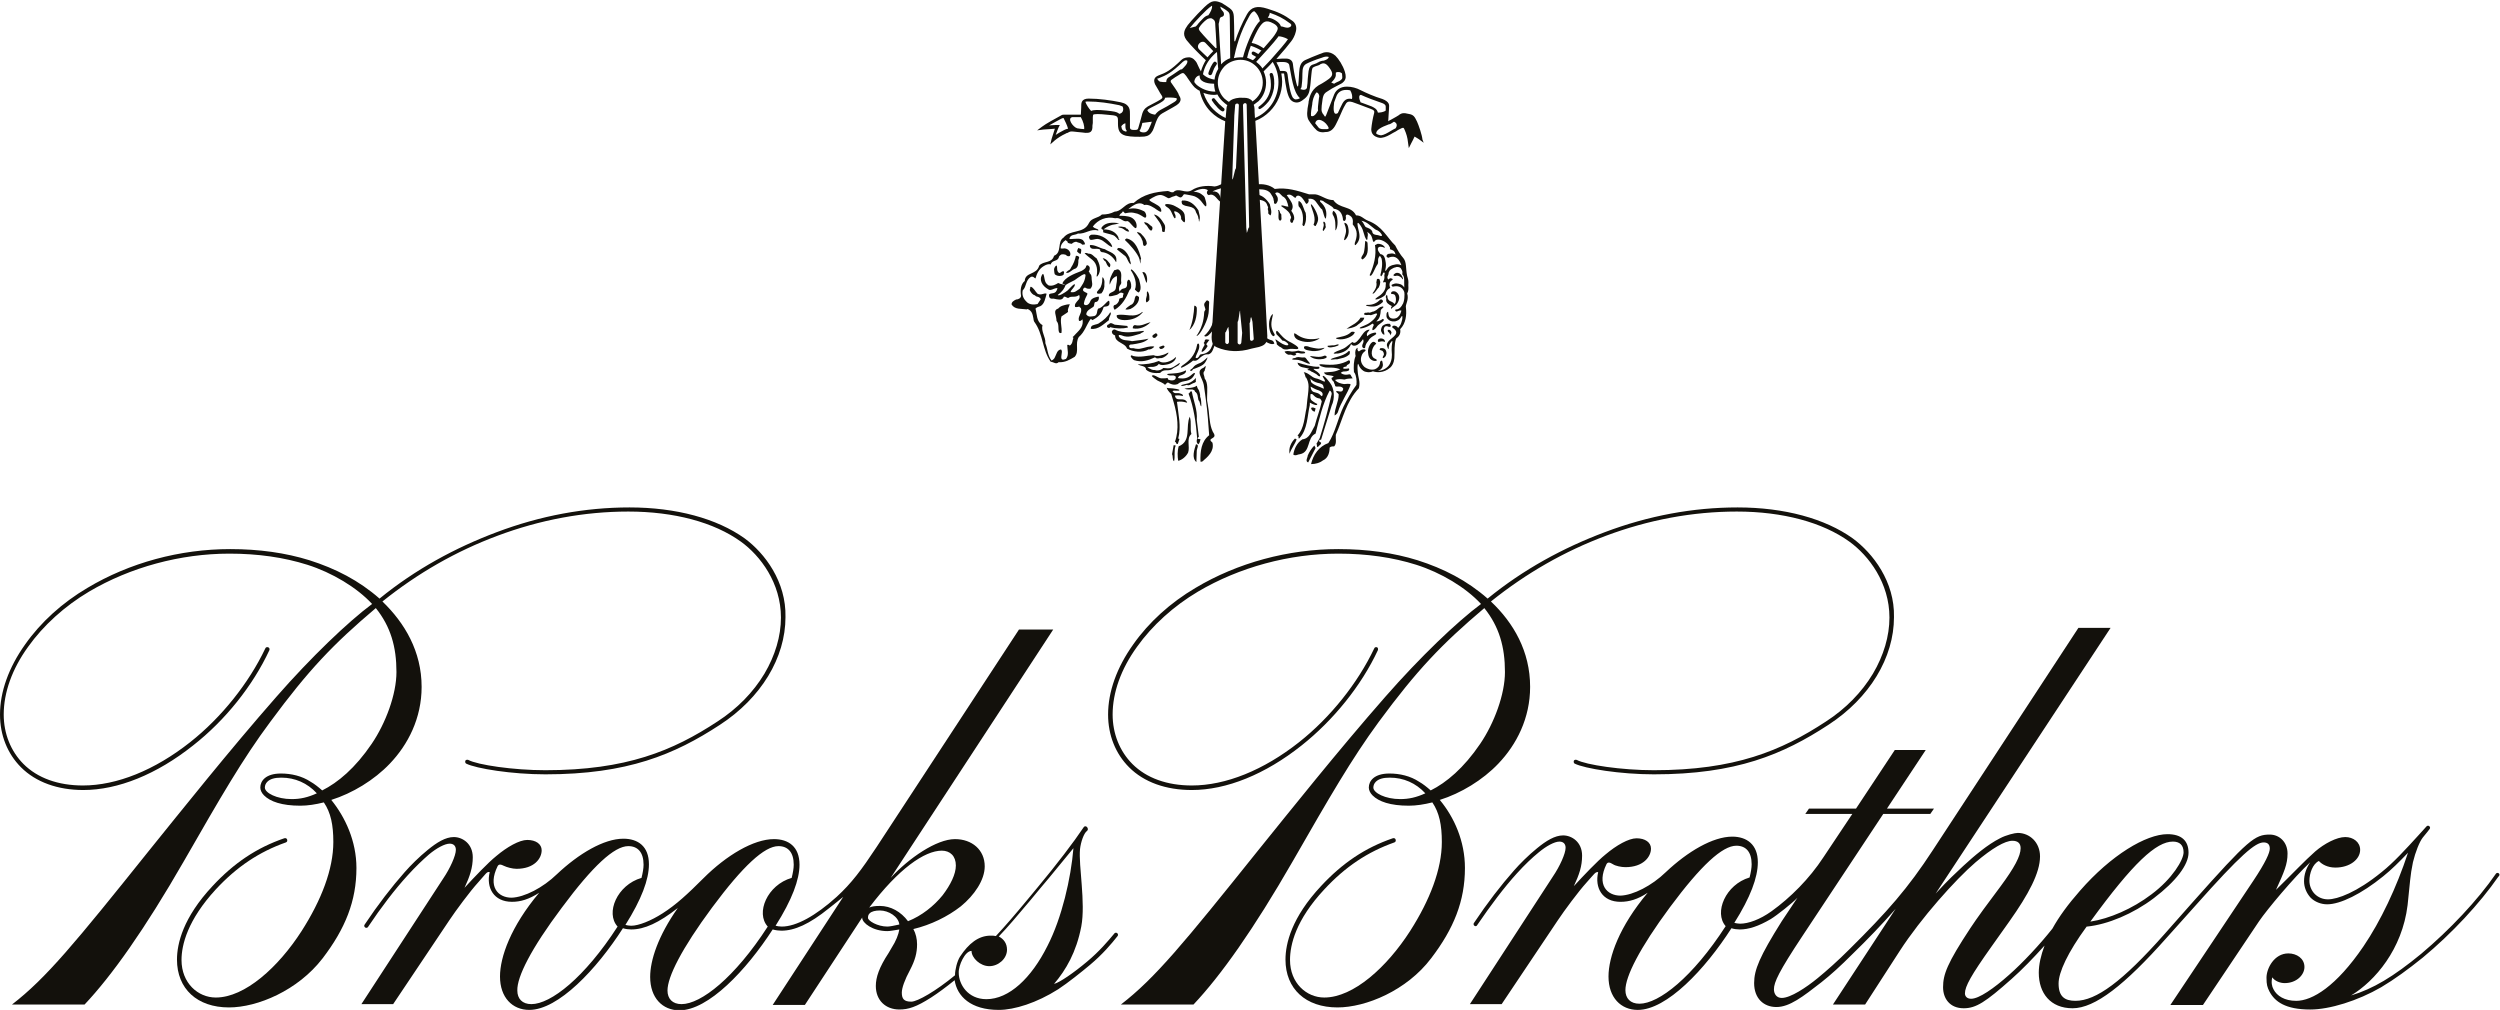
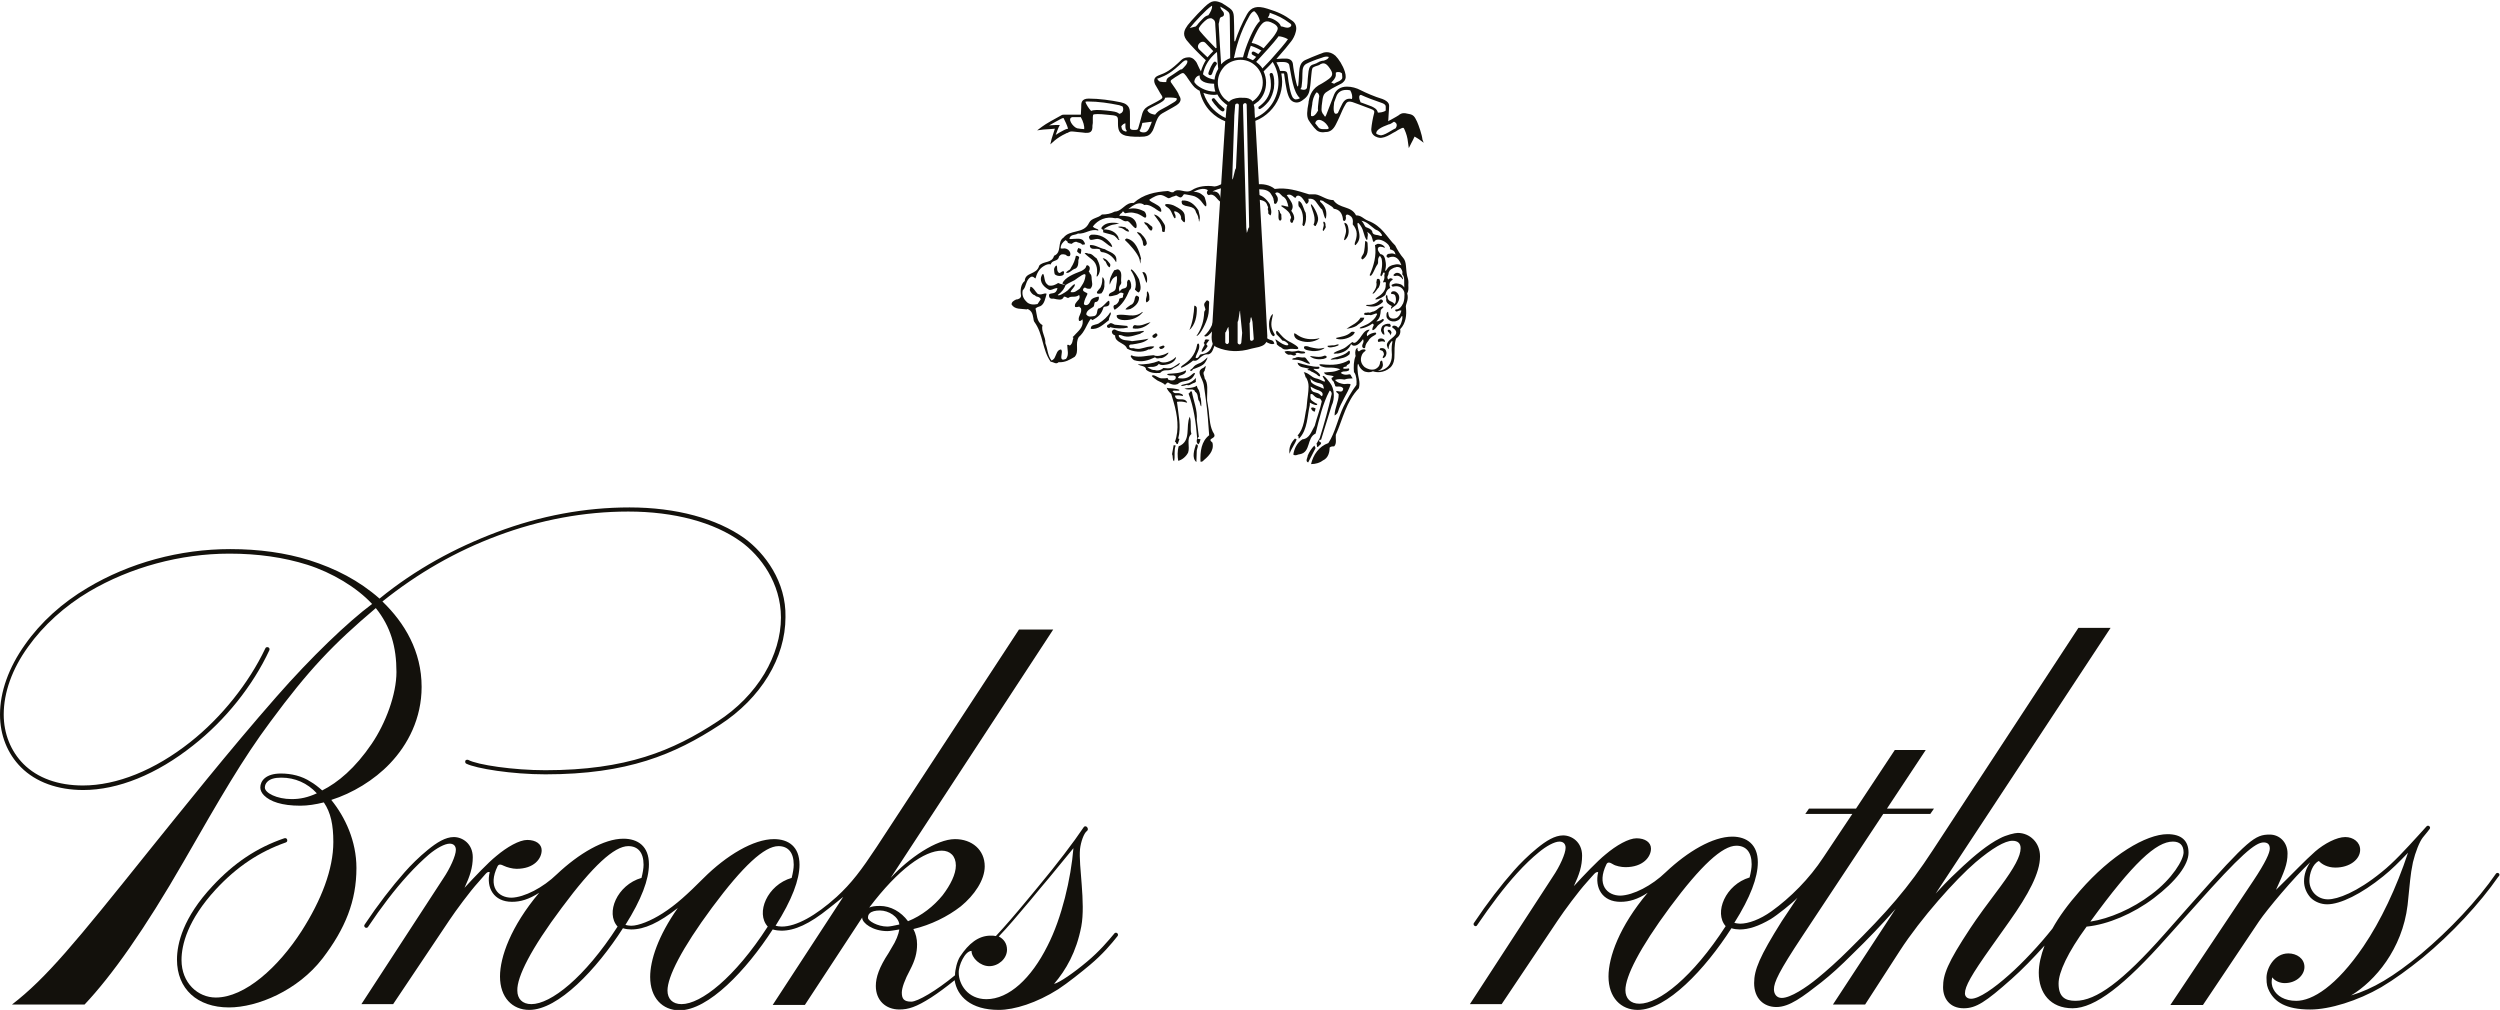
<svg xmlns="http://www.w3.org/2000/svg" width="808" height="326.4" style="isolation:isolate" viewBox="0 0 606 244.8">
  <clipPath id="a">
    <path fill="#FFF" d="M0 0h606v244.8H0z" />
  </clipPath>
  <g clip-path="url(#a)">
    <path fill="#13110C" d="m331.5 59-.1-.4c-.2 0-.6-.4-.5.1 0 0-.1 2.2-.4 2.8-.3.6-.6.8-.5 1.2.1.1.2.1.3.2 1.4-1 1.3-2.2 1.2-3.9Z" />
  </g>
  <clipPath id="b">
-     <path fill="#FFF" d="M0 0h606v244.8H0z" />
+     <path fill="#FFF" d="M0 0v244.8H0z" />
  </clipPath>
  <g clip-path="url(#b)">
    <path fill="#13110C" d="M323.8 55.8c.6-1 .5-2.8.1-3.9-.2-.3-.4-.7-.7-.8-.2.3-.3.7-.1 1 .7 1.1.6 2.4.6 3.7h.1Z" />
  </g>
  <clipPath id="c">
    <path fill="#FFF" d="M0 0h606v244.8H0z" />
  </clipPath>
  <g clip-path="url(#c)">
    <path fill="#13110C" d="M323.9 82.1c1.2.4 2.8 0 3.8-.7.3-.2.6-.5.7-.9-.3-.1-.8-.2-1 .1-1 .9-2.3 1-3.5 1.3v.2Z" />
  </g>
  <clipPath id="d">
    <path fill="#FFF" d="M0 0h606v244.8H0z" />
  </clipPath>
  <g clip-path="url(#d)">
    <path fill="#13110C" d="M305 80.6c.3 1.2 1.6 2.3 2.8 2.7.3.1.7.2 1.1 0-.1-.4-.3-.7-.6-.8-1.3-.3-2.2-1.3-3.1-2.1l-.2.2Z" />
  </g>
  <clipPath id="e">
    <path fill="#FFF" d="M0 0h606v244.8H0z" />
  </clipPath>
  <g clip-path="url(#e)">
    <path fill="#13110C" d="M317.6 86.4c.8.7 2.2.8 3.2.6.3-.1.8-.2.8-.5-.1-.3-.5-.4-.8-.2-1 .4-2.1.1-3.2 0v.1Z" />
  </g>
  <clipPath id="f">
    <path fill="#FFF" d="M0 0h606v244.8H0z" />
  </clipPath>
  <g clip-path="url(#f)">
    <path fill="#13110C" d="m326.9 55.7-.1-.6c-.1-.5-.3-1-.9-1.1-.1.3.3.9.3 1.3.3 1.1-.3 1.9-.4 2.9h.2c.7-.6 1-1.5.9-2.5Z" />
  </g>
  <clipPath id="g">
    <path fill="#FFF" d="M0 0h606v244.8H0z" />
  </clipPath>
  <g clip-path="url(#g)">
    <path fill="#13110C" d="M319.5 52.8c-.2-1.6-2.1-4.3-1.7-2.9.4 1.4 1.3 3 .6 4.6.1.1.3.3.5.3.4-.7.7-1.3.6-2Z" />
  </g>
  <clipPath id="h">
    <path fill="#FFF" d="M0 0h606v244.8H0z" />
  </clipPath>
  <g clip-path="url(#h)">
    <path fill="#13110C" d="M282.2 54.3c-.6-1-1.4-2.2-2.5-2.3.9 1.3 2.1 2.4 2 4.1.2.1.4.2.6.1.1-.6.3-1.3-.1-1.9Z" />
  </g>
  <clipPath id="i">
    <path fill="#FFF" d="M0 0h606v244.8H0z" />
  </clipPath>
  <g clip-path="url(#i)">
    <path fill="#13110C" d="M321.4 55c-.1-.1-.1-.3-.1-.4 0-.3 0-.7-.4-.9-.1.1-.2.3-.1.4.2.4 0 .9-.1 1.3-.1.3-.1.5.1.6.2-.3.5-.7.6-1Z" />
  </g>
  <clipPath id="j">
    <path fill="#FFF" d="M0 0h606v244.8H0z" />
  </clipPath>
  <g clip-path="url(#j)">
    <path fill="#13110C" d="M338.7 71c-.1-.1-.4-.4-.8-.4-.8 0-.7.5-.7.6 0 .1.5 0 .8.2.4.2.6 1.9 0 2.3-.3-.5-.7-.5-1.2-.8-.4-.3-.5-.7-.5-1.2 0 0-.2-.3-.2-.2-.1.1-.2.4-.2.5.1.4.2.3.1.7 0 .7.6 1.1 1.4 1.5-.3.3-.2.6-.2.7.4-.5 1-.7 1.4-1.2.9-1.3.6-2.2.1-2.7Z" />
  </g>
  <clipPath id="k">
    <path fill="#FFF" d="M0 0h606v244.8H0z" />
  </clipPath>
  <g clip-path="url(#k)">
    <path fill="#13110C" d="M316.5 51.6c-.2-.3-.3-.6-.4-.9-.3-.7-.5-1.7-1.3-2-.1.4-.1.9 0 1.3 1.1 1.1 1.2 3 .9 4.5.1.2.2.3.4.3.5-.9.6-2.1.4-3.2Z" />
  </g>
  <clipPath id="l">
    <path fill="#FFF" d="M0 0h606v244.8H0z" />
  </clipPath>
  <g clip-path="url(#l)">
    <path fill="#13110C" d="M335.1 73.3c.4-.3-.2-1-.6-.6-.6.6-1.6 1.3-3.2 1.2l-.1.1-.1.1c1.7.4 2.8.3 4-.8Z" />
  </g>
  <clipPath id="m">
    <path fill="#FFF" d="M0 0h606v244.8H0z" />
  </clipPath>
  <g clip-path="url(#m)">
    <path fill="#13110C" d="M310.6 52.4V52c-.1-.1-.2-.3-.3-.4-.1-.2-.1-.8-.5-.7.2.5.1 1.1.1 1.6 0 .6.1.9.4 1 .5-.2.3-.7.3-1.1Z" />
  </g>
  <clipPath id="n">
    <path fill="#FFF" d="M0 0h606v244.8H0z" />
  </clipPath>
  <g clip-path="url(#n)">
    <path fill="#13110C" d="M308.1 50.8c-.1-.5-.2-.9-.3-1.3-.9-1.4-2.1-2.5-3.9-2.4-.1 0-.1.2-.2.3v.1c.1.1.1.2.1.3.9 1 2.9.2 3.4 2 0 .1.1.2.2.4l-.1.5c.1.2.2.7.1 1 .2.2.4.5.6.5.2-.5.2-.9.1-1.4Z" />
  </g>
  <clipPath id="o">
    <path fill="#FFF" d="M0 0h606v244.8H0z" />
  </clipPath>
  <g clip-path="url(#o)">
    <path fill="#13110C" d="M290.8 52.3c-.1-.5-.2-.9-.3-1.3-.9-1.4-2.1-2.5-3.9-2.4-.1 0-.1.2-.2.3v.1c.1.1.1.2.1.3v.1c.9 1 2.9.2 3.4 2 0 .1.1.2.2.4l.2.4c.1.2.2.5.2.8.2.2 0 .7.2.7.1-.5.2-.9.1-1.4Z" />
  </g>
  <clipPath id="p">
    <path fill="#FFF" d="M0 0h606v244.8H0z" />
  </clipPath>
  <g clip-path="url(#p)">
    <path fill="#13110C" d="M337.3 80.6c-.1-.5-.5-.8-.9-.6-.1.3.1.5.3.6l.2.3c.1.2.1.4 0 .5.2-.3.4-.6.4-.8Z" />
  </g>
  <clipPath id="q">
    <path fill="#FFF" d="M0 0h606v244.8H0z" />
  </clipPath>
  <g clip-path="url(#q)">
    <path fill="#13110C" d="M335.1 74.3c-.7.1-.9.4-1.4.8-.2.1-.4.3-.7.4-.5 0-.9.5-1.4.2-.1.1-.2.1-.3.1H331c-.3 0-.5.4-.2.5.6.2.8-.1 1.5.1.8-.2 1.5-.7 1.5-.2-.5 1.1-1 1.4-1.6 1.9-1 .8-2.5 1.1-2.6 1.4-.1.3 1.6 0 3-1 .3-.2.4.3.4.3-.9 1.8.1 1.4.9.2.4-.5 2.2-1.4 1.3-1.7-.1 0-.4.3-.5.3-.5.2-.5.3-1.1.3 1-.8 1-1.7 1.1-2.7.1-.3.3-.3.5-.6.2 0 .2-.4-.1-.3Z" />
  </g>
  <clipPath id="r">
    <path fill="#FFF" d="M0 0h606v244.8H0z" />
  </clipPath>
  <g clip-path="url(#r)">
    <path fill="#13110C" d="M334.2 69.7c.1-.3.3-.6.3-.9.1-.3.1-.6-.1-1 0-.2-.1-.2-.3-.2h-.2c-.2.1-.2.3-.2.5 0 .1 0 .2-.1.2.3 1.1-.3 2-.9 2.8l.1.1c.6-.2.9-1.1 1.4-1.5Z" />
  </g>
  <clipPath id="s">
    <path fill="#FFF" d="M0 0h606v244.8H0z" />
  </clipPath>
  <g clip-path="url(#s)">
    <path fill="#13110C" d="M335.7 82.9c.1-1.1-1.8-1.1-1.7-.3 0 .7.7-.2 1.7.3Z" />
  </g>
  <clipPath id="t">
    <path fill="#FFF" d="M0 0h606v244.8H0z" />
  </clipPath>
  <g clip-path="url(#t)">
    <path fill="#13110C" d="M330.7 77h-.9c-.8 1.4-2.2 1.8-3.4 2.7.8-.1 1.7-.3 2.4-.7.6-.6 1.8-1.1 1.9-2Z" />
  </g>
  <clipPath id="u">
    <path fill="#FFF" d="M0 0h606v244.8H0z" />
  </clipPath>
  <g clip-path="url(#u)">
    <path fill="#13110C" d="M335.9 86.3c.1-.3.3-.6.1-1.2-.2-.6-.7-.8-1.4-.7-.3.4-.2.4.1.5l.3.1c.3.1.6.8.4 1.1-.6 1 .1.8.5.2Z" />
  </g>
  <clipPath id="v">
    <path fill="#FFF" d="M0 0h606v244.8H0z" />
  </clipPath>
  <g clip-path="url(#v)">
    <path fill="#13110C" d="M333.4 80.6c-.7.1-1.4.3-2 .9-.3-.9.4-1.1.6-1.6-1.2 0-1.8 1.3-2.4 2.1-.3.3-.6.8-1 1-.2.2-.6.1-.8-.1l-1.5 1.2c-.9.7-2 .8-2.9 1.4-.3.2.1.3.5.2h.4c1.3-.2 2.7-.9 3.2-2.3.8 1 2.1 0 2.9-1.2.2.5.1.7 0 1l-.1.2c-.1.2-.1.4-.1.6.2.6.7.4.7.3.1-.8.3-1.1.8-1.7.6-1.3 2.5-1.4 1.7-2Z" />
  </g>
  <clipPath id="w">
    <path fill="#FFF" d="M0 0h606v244.8H0z" />
  </clipPath>
  <g clip-path="url(#w)">
    <path fill="#13110C" d="M287.1 53.9c.3-.3.1-.9.1-1.4 0-1.4-1.3-1.9-2.3-2.5-1.1-.7-3.9-.9-1.6.5.9.7 1.3 3.3 1.7 2.1-.1.2 0-.3-.1-.5l-.1-.2c-.1-.3-.5-.9.3-.6.8.3 1.3 1 1.2 1.8.2.3.5.7.8.8Z" />
  </g>
  <clipPath id="x">
    <path fill="#FFF" d="M0 0h606v244.8H0z" />
  </clipPath>
  <g clip-path="url(#x)">
    <path fill="#13110C" d="M327.1 85.9c.1-.1.2-.8 0-.8-.2-.1-.5.3-.5.3-1.2 1-3.3 1.2-3.9 1.6-.6.4 1 0 1.4.1 1.1-.3 2-.3 3-1.2Z" />
  </g>
  <clipPath id="y">
    <path fill="#FFF" d="M0 0h606v244.8H0z" />
  </clipPath>
  <g clip-path="url(#y)">
    <path fill="#13110C" d="M324.4 83.5c-.3-.1-.8.3-1.4.2-.2 0-.7.1-1 .1-.3-.1-.4.5.7.4 1.1-.1 2.2-.6 1.7-.7Z" />
  </g>
  <clipPath id="z">
    <path fill="#FFF" d="M0 0h606v244.8H0z" />
  </clipPath>
  <g clip-path="url(#z)">
    <path fill="#13110C" d="m317 84.9.5.1c.8.2 1.8.1 2.5-.1.4-.1 1.2-.5 1-.6-.1 0-.7.2-1.4.2-.5 0-2-.3-2.2-.4-.2-.1-.5-.2-.8-.2-.2 0-.4 0-.5.2-.1.5.4.7.9.8Z" />
  </g>
  <clipPath id="A">
    <path fill="#FFF" d="M0 0h606v244.8H0z" />
  </clipPath>
  <g clip-path="url(#A)">
    <path fill="#13110C" d="M327.9 91.7c-.2-.2-.5-.8-.5-.8-.1-.2-.3-.2-.7-.1-.6.1-1.2 0-1.7-.4.5-.5.8-.3 1.4-.4.3-.1.8-.1.6-.7 0 0-1.3.2-1.4 0-.1-.2.2-.4.5-.4l.3-.1.1-.3c.4-.2.9-.4.7-1l-.2-.2c-1.9 1.1-3.9 1.3-6.6 1-1.2-.1-.2.5-.1.5.9.3 1 .3 1.8.3s1.6 0 2.8.4c-1.5.8-2.4.6-4 .8.2.3.4.5.8.6.4.1 1 .1 1.6.3l-.3.3c-.6 0 .1 1 .3 1 0 0 .1.5.3.8 0 .5.4.4.7.4h.3c.4 0 .8.1 1 .5-.1 1.2-1.2.5-1.7.6 0 .1 0 .2.1.3 0 0 .4.3.5.5 0 1.8-1 3.3-1 5.1.3-.1.7-.5.8-.8.7-2.4 2.3-4.4 3.1-6.7-.3-.3-1.1-.1-1.6-.1-.7-.1-1.6-.3-2.2-1 .9-.3 1.4-.2 2.3-.1.8-.3 1.4-.2 2-.3Z" />
  </g>
  <clipPath id="B">
    <path fill="#FFF" d="M0 0h606v244.8H0z" />
  </clipPath>
  <g clip-path="url(#B)">
    <path fill="#13110C" d="M312.1 83.2c.2.2.3.4 0 .5-1.5.1-3.5-2.4-2.8-1 .5 1-.3.4.8 1.3 1 .4.6.8 2 .7.3-.1.8-.2 1.7-.1.9.1.9-.1.9-.2 0-.3-.6-.7-1.1-1-.5-.4-1.8-.7-3.1-2.2-.3-.3-.9-1.1-1-1-.3.1-.2.8.1 1 .1.1 1 1 1.3 1.4.4-.1 1 .4 1.2.6Z" />
  </g>
  <clipPath id="C">
    <path fill="#FFF" d="M0 0h606v244.8H0z" />
  </clipPath>
  <g clip-path="url(#C)">
    <path fill="#13110C" d="M316 85.2s-.7 0-1.2-.2c-.3 0-.8.2-1.3.2-.9.1-.8-.3-2.1 0 0 .3.7.8 1 .8 1-.2.9.5 1.8 0v-.1s-.4-.1 0-.3c.3-.1.4-.1.7 0 .3.1.4.1.8.1s.6-.1.6-.1c.2 0 0-.4-.3-.4Z" />
  </g>
  <clipPath id="D">
    <path fill="#FFF" d="M0 0h606v244.8H0z" />
  </clipPath>
  <g clip-path="url(#D)">
    <path fill="#13110C" d="M317 88.1c.1 0 .8.3.4-.2l-.5-.6c-.3-.2.1 0-.3-.4-.4-.5-.5-.1-1.5-.3-.4-.1-.5 0-.8 0-.3.1-.2.2-.6.2-.2 0-1.1.4.2.4 1.4 0 1.8.4 3.1.9Z" />
  </g>
  <clipPath id="E">
    <path fill="#FFF" d="M0 0h606v244.8H0z" />
  </clipPath>
  <g clip-path="url(#E)">
    <path fill="#13110C" d="M320 91c-.1-.6-1.2-1.2-1.2-1.2-.1-.1-.6-.4-.3-.4 1.8.2 1.3-.4 1.2-.5-1.5.1-3.8-.6-5.2-1l.2.5c.4.5.8.6 1.4.7.6.1.8.2 1.3.3-1.1.3.1.4.1.4s.5.4.7.4l.9.5c.1.1.9.9.9.3Z" />
  </g>
  <clipPath id="F">
    <path fill="#FFF" d="M0 0h606v244.8H0z" />
  </clipPath>
  <g clip-path="url(#F)">
    <path fill="#13110C" d="M294.8 76.6c0-.1-.1-.2-.1-.3 0-.2-.1-.4-.2-.5-.2 2.1-.9 4.1-2.6 5.6l.1.1c.3.2.8-.1 1-.3 1.4-1.3 2-2.7 1.8-4.6Z" />
  </g>
  <clipPath id="G">
    <path fill="#FFF" d="M0 0h606v244.8H0z" />
  </clipPath>
  <g clip-path="url(#G)">
    <path fill="#13110C" d="M308.1 80.9c.1.2.5.8.8.5l.1-.3c-.9-1.5-1-2.4-.6-4.1.4-1.6-.2-.5-.3-.4-.1.1-.1.2-.1.2-.7 1.4-.3 3.4.1 4.1Z" />
  </g>
  <clipPath id="H">
    <path fill="#FFF" d="M0 0h606v244.8H0z" />
  </clipPath>
  <g clip-path="url(#H)">
    <path fill="#13110C" d="M273.7 56.1c0-.2-.2-.3-.3-.5l-.2-.2h-.2c-.1-.1-.1-.2-.2-.3-.6-.1-1.2-.3-1.8-.1.2.2.7.2.9.3.6.2 1.2 1 1.8.8Z" />
  </g>
  <clipPath id="I">
    <path fill="#FFF" d="M0 0h606v244.8H0z" />
  </clipPath>
  <g clip-path="url(#I)">
    <path fill="#13110C" d="M293.1 73.3c0-.3-.2-.4-.5-.5l-.1.1h-.2v.2c-.8.7-.2 1.2-.1 1.9 0 .2-.3.4-.3.7-.2 4.5-2.5 6.1-1.7 5.7.8-.4 2.2-3.1 2.6-4.7.3-1 .2-2.2.3-3.4Z" />
  </g>
  <clipPath id="J">
    <path fill="#FFF" d="M0 0h606v244.8H0z" />
  </clipPath>
  <g clip-path="url(#J)">
    <path fill="#13110C" d="M271.3 54.1c-1.5-.2-3.4-.3-4.3 1.1V55.5c.4.1.5.4.4.7v.1c.8.3 1.6.4 2.4.7.3.1.5.3.7.5l.2.2c.2.3.4.5.6.5.1-.1 0-.2-.1-.3-.1-.1-.1-.3-.1-.4-.6-1.2-1.8-1.9-3.6-1.9.9-.7 1.5-.9 2.1-1.1.7-.1 1.2-.2 1.7-.4Z" />
  </g>
  <clipPath id="K">
    <path fill="#FFF" d="M0 0h606v244.8H0z" />
  </clipPath>
  <g clip-path="url(#K)">
    <path fill="#13110C" d="M276.6 62.7c-.5-2-1.3-4.4-3.5-4.9-.2.1-.4.2-.4.4 1 .9 3.1 3.2 3.5 4.6.1.4.1.7.3 1.1 0-.5-.1-.9.1-1.2Z" />
  </g>
  <clipPath id="L">
    <path fill="#FFF" d="M0 0h606v244.8H0z" />
  </clipPath>
  <g clip-path="url(#L)">
    <path fill="#13110C" d="M290.1 74.6c-.1-.3-.3-.5-.6-.5-.1 1.9-.4 4.1-1.2 5.9 1.4-1.2 1.9-3.4 1.8-5.4Z" />
  </g>
  <clipPath id="M">
    <path fill="#FFF" d="M0 0h606v244.8H0z" />
  </clipPath>
  <g clip-path="url(#M)">
    <path fill="#13110C" d="M277.9 68.6c.4-.6.1-3-1-2.6.5.8.6 1.7 1 2.6Z" />
  </g>
  <clipPath id="N">
-     <path fill="#FFF" d="M0 0h606v244.8H0z" />
-   </clipPath>
+     </clipPath>
  <g clip-path="url(#N)">
    <path fill="#13110C" d="M274.1 64.1c0-.3 0-.5-.1-.7-.1-.3-.2-.6-.2-.9-.5-1.1-1.4-2.4-2.7-2.4-.2.1-.3.2-.3.4l2.1 1.7c.4.5.6 1.5 1.2 1.9Z" />
  </g>
  <clipPath id="O">
    <path fill="#FFF" d="M0 0h606v244.8H0z" />
  </clipPath>
  <g clip-path="url(#O)">
    <path fill="#13110C" d="M293.2 82.4c-.5-.1-1.2-.4-1.2.4 0 .1-.3.3-.2.4l.1.1c.1 0 0 .2.1.3 0 0-1.1 1.8-.6 1.7.5-.2.9-.7 1.2-1.2.2-.1.1-.4-.2-.6.1-.2.1-.3.2-.4l.2-.2c.1-.3.4-.5.4-.5Z" />
  </g>
  <clipPath id="P">
    <path fill="#FFF" d="M0 0h606v244.8H0z" />
  </clipPath>
  <g clip-path="url(#P)">
    <path fill="#13110C" d="M269.6 59.9c0-.2-.1-.5-.3-.8-1.1-1.5-2.8-2.4-4.8-2.2-.1.1-.2.1-.2.1l-.1.1-.1.1c-.1.1-.2.2-.1.4.1.6.4.6.9.5.5-.1 1.1-.3 1.6-.1 1.2.3 1.9 1.5 3.1 1.9Z" />
  </g>
  <clipPath id="Q">
    <path fill="#FFF" d="M0 0h606v244.8H0z" />
  </clipPath>
  <g clip-path="url(#Q)">
    <path fill="#13110C" d="M276.1 67.7c-.5-.9-1-1.8-1.8-2.4-.1 0-.2.1-.2.2.9 1.3 1.6 3.2 1 4.7.2.2.6.6.9.7.9-.7.3-2.3.1-3.2Z" />
  </g>
  <clipPath id="R">
    <path fill="#FFF" d="M0 0h606v244.8H0z" />
  </clipPath>
  <g clip-path="url(#R)">
    <path fill="#13110C" d="M270.6 63.2c.1-.9-.3-1.4-.9-1.8-.6-.4-1.3-.6-1.9-1-1.2-.2-2.3-1.1-3.6-1v.4c.3.7 1.1.5 1.7.5.3 0 .5.1.8.2-.1.3 0 .4.2.5l.1.1c1.5.1 2.8 1.1 3.5 2.4.1.1.1-.1.1-.3Z" />
  </g>
  <clipPath id="S">
    <path fill="#FFF" d="M0 0h606v244.8H0z" />
  </clipPath>
  <g clip-path="url(#S)">
    <path fill="#13110C" d="m294.6 83.4-.6-.6c.1.6-.3 1.2-.5 1.7-.5.9-1.4 1.3-2.4 1.4-.1 0-.1 0-.2.1l-.1.1-.1.2c-.2.3-.5.7-.9.4.1-.6.5-1.2.7-1.8.2-.5.3-1 .1-1.6-.2 0-.4 0-.4.2-.5 2.8-2.1 4.1-3.6 5.1-.5.4-.4.6-.1.5.6-.2 2.2-1.2 2.7-1.7.8.2 1.2-.2 1.7-.7.5-.4 1.1-.9 2-.8 1.1-.3 1.1-1.4 1.7-2.5Z" />
  </g>
  <clipPath id="T">
    <path fill="#FFF" d="M0 0h606v244.8H0z" />
  </clipPath>
  <g clip-path="url(#T)">
    <path fill="#13110C" d="M269.1 64c-.1-.2-.3-.3-.4-.5-.3-.4-.8-.9-1.4-.9l.2.3c.1.2.3.4.5.5.2.4.4 1.2 1 1.4.1-.2.2-.5.1-.8Z" />
  </g>
  <clipPath id="U">
    <path fill="#FFF" d="M0 0h606v244.8H0z" />
  </clipPath>
  <g clip-path="url(#U)">
    <path fill="#13110C" d="M279.3 55c-.1-.1-.3-.3-.5-.4-.4-.4-.9-.8-1.5-.7l.2.3c.1.2.3.3.5.5.3.4.6 1.2 1.1 1.2.3-.3.3-.6.2-.9Z" />
  </g>
  <clipPath id="V">
    <path fill="#FFF" d="M0 0h606v244.8H0z" />
  </clipPath>
  <g clip-path="url(#V)">
    <path fill="#13110C" d="M278.6 72.7v-.6c0-.5-.1-1.2-.5-1.5l-.1.3v.7c-.1.5-.4 1.2-.1 1.7.3-.1.5-.3.7-.6Z" />
  </g>
  <clipPath id="W">
    <path fill="#FFF" d="M0 0h606v244.8H0z" />
  </clipPath>
  <g clip-path="url(#W)">
    <path fill="#13110C" d="M255.5 65.3c0 .3.1 1.1.2 1.2.7.6 1.8.4 2.1.1 0 0 .5-1.3-.5-.7-.2.1-.5.6-.9-.1-.3-.5 0-1.6-.4-1.4-.2.1-.5.6-.5.9Z" />
  </g>
  <clipPath id="X">
    <path fill="#FFF" d="M0 0h606v244.8H0z" />
  </clipPath>
  <g clip-path="url(#X)">
    <path fill="#13110C" d="M292.1 87.9c.1-.1 1-1.7.4-1.1-.6.6-1.2 1-1.4 1.1-.5.2-1 .4-1.3.6-.5.3-.6.8-1.2 1.1 0 0-.3.3.1.3s.4-.4.5-.4c.8-.3 2.4-.8 2.9-1.6Z" />
  </g>
  <clipPath id="Y">
    <path fill="#FFF" d="M0 0h606v244.8H0z" />
  </clipPath>
  <g clip-path="url(#Y)">
    <path fill="#13110C" d="M262.1 60.7c0-.2 0-.3-.2-.4-.1 0-.2-.1-.3-.1l-.2-.1c-.2.3-.3.6-.3.9.3.2.5.6.9.5l.1-.8Z" />
  </g>
  <clipPath id="Z">
    <path fill="#FFF" d="M0 0h606v244.8H0z" />
  </clipPath>
  <g clip-path="url(#Z)">
    <path fill="#13110C" d="M273.2 68.4c.1 1.4-.3 1.4-1.1 1.6-.2.1-.4.2-.7.7-.3-.7-.1-1.1 0-1.4.2-.3.4-.5.4-.8-.2-1 .4-2.5-.6-3.1-.3-.3-.7.1-1.1.1-.7 1.1-1.3 2.3-1.1 3.5.4-1 .6-1.6 1.7-2.1.2 1-.1 1.8-.2 2.8-.1 1.4-1.9.9-1.7 2.1.6.1 1.2-.2 1.8-.3.6-.1.9-1 1.8-.3-.2.3-.2.5-.2.8 0 .3-.9.2-.9.5 0 .7-.7 1.4-1 1.4-.6.1-.4.9-.1 1.2 1.9-1.2 2.8-2.9 3.6-4.8 1-.6-.1-3.8-.6-1.9Z" />
  </g>
  <clipPath id="aa">
    <path fill="#FFF" d="M0 0h606v244.8H0z" />
  </clipPath>
  <g clip-path="url(#aa)">
    <path fill="#13110C" d="M276.1 72c-.7-.6-.8-.3-1 .2l-.1.5c-.1.5-.4 1.1-.9 1.2-.4.3-1.1.7-1.3 1.1.4.1.8 0 1.2-.1 1.2-.6 2.2-1.6 2.1-2.9Z" />
  </g>
  <clipPath id="ab">
    <path fill="#FFF" d="M0 0h606v244.8H0z" />
  </clipPath>
  <g clip-path="url(#ab)">
    <path fill="#13110C" d="M266 67c1.1-1.4.6-3-.2-4.4-.6-.3-1.1-1.2-1.9-1.1l-.3-.1c-.2-.1-.5-.1-.7 0 .6.6 1.3 1.1 1.9 1.6 1.2 1 1.3 2.6 1 4h.2Z" />
  </g>
  <clipPath id="ac">
    <path fill="#FFF" d="M0 0h606v244.8H0z" />
  </clipPath>
  <g clip-path="url(#ac)">
    <path fill="#13110C" d="M280.6 81.2c-.1-.2-.3-.5-.5-.4-.2.1-.4.3-.6.4-.2.2-.2.3-.1.5s.3.2.4.2h.2c.2-.2.5-.4.6-.7Z" />
  </g>
  <clipPath id="ad">
    <path fill="#FFF" d="M0 0h606v244.8H0z" />
  </clipPath>
  <g clip-path="url(#ad)">
    <path fill="#13110C" d="M278.9 78.1c-1.3.3-2.3 1.1-3.8.7-.3 0-.6.4-.5.8 1.7.3 3.2-.4 4.3-1.5Z" />
  </g>
  <clipPath id="ae">
    <path fill="#FFF" d="M0 0h606v244.8H0z" />
  </clipPath>
  <g clip-path="url(#ae)">
    <path fill="#13110C" d="M282.3 84c-.1-.2-.3-.3-.5-.2-.3.1-.5.2-.8.3 0 .9 1.2.4 1.3-.1Z" />
  </g>
  <clipPath id="af">
    <path fill="#FFF" d="M0 0h606v244.8H0z" />
  </clipPath>
  <g clip-path="url(#af)">
    <path fill="#13110C" d="M267 71.1c.5-.6.8-1.5.7-2.2 0-.3.1-.7-.1-1.2s-.4-.7-.4-.2c0 1.3-.3 1.8-.3 1.8-.1.7-1.1 1.2-1 1.7.1.3.7.2 1.1.1Z" />
  </g>
  <clipPath id="ag">
    <path fill="#FFF" d="M0 0h606v244.8H0z" />
  </clipPath>
  <g clip-path="url(#ag)">
    <path fill="#13110C" d="M278 59c-.1-.8-.5-1.3-.9-1.8-.3-.2-.4-.6-.9-.8-.5-.2-.8-.2-.4.2.9.9 1 1.5 1 1.5.4.6.1 1.2.5 1.5.3.1.6-.2.7-.6Z" />
  </g>
  <clipPath id="ah">
    <path fill="#FFF" d="M0 0h606v244.8H0z" />
  </clipPath>
  <g clip-path="url(#ah)">
    <path fill="#13110C" d="M289.9 91.6c-.5.6-1.1 1-1.8 1.3 0 0-1.8.4-1.8.5 0 .4 1.4-.1 1.4-.1.5.3 1-.2 1.5-.4.2-.1.4-.1.5-.2l.1-.1.1-.1c-.1-.2 0-.5 0-.9Z" />
  </g>
  <clipPath id="ai">
    <path fill="#FFF" d="M0 0h606v244.8H0z" />
  </clipPath>
  <g clip-path="url(#ai)">
    <path fill="#13110C" d="M261.6 62.4c-.1-.3-.4-.4-.8-.4-.2 1-.6 2-1.2 2.9-.1.3-.3.5-.5.6l-.2.1c-.2.2-.4.3-.5.5.8.3 1.4-.8 2.3-1 .7-.4.7-1.3.7-2.1.1-.1.1-.4.2-.6Z" />
  </g>
  <clipPath id="aj">
    <path fill="#FFF" d="M0 0h606v244.8H0z" />
  </clipPath>
  <g clip-path="url(#aj)">
    <path fill="#13110C" d="m277 75.7-.1-.1c-2 1.7-4.1.3-6.2.8-.2 1 1.2 1.2 1.9 1.2 1.8 0 3.3-.6 4.4-1.9Z" />
  </g>
  <clipPath id="ak">
    <path fill="#FFF" d="M0 0h606v244.8H0z" />
  </clipPath>
  <g clip-path="url(#ak)">
    <path fill="#13110C" d="M319.8 82.1V82c-4.5 1-6-1.8-6.1-1.1-.1 1 .8 1.5 1.5 1.7 1.5.5 3.1.4 4.6-.5Z" />
  </g>
  <clipPath id="al">
    <path fill="#FFF" d="M0 0h606v244.8H0z" />
  </clipPath>
  <g clip-path="url(#al)">
    <path fill="#13110C" d="M291.2 98.5c0-.7 0-1.7-.3-2.4.1-.5-.3-1.6-.4-1.7l-.1-.1c-.1-.2-.2-.4-.3-.8-.8.6-2 .5-3 .7.6.3 1.3.2 1.8.2.2 0 .5.1.8.4l-.1.1c.8.4.7 1.3.9 2.1.5.4.3 1.3.7 1.5Z" />
  </g>
  <clipPath id="am">
    <path fill="#FFF" d="M0 0h606v244.8H0z" />
  </clipPath>
  <g clip-path="url(#am)">
    <path fill="#13110C" d="M285.3 88.4c-1.3.9-1.7 1-3.3.8-.4.4-1 .6-1.5.6-.4 0-.5-.1-.5-.1-.4 0-.5 0-.8-.1-.2-.1-.5-.3-1.1-.5.7-.3 1.2-.1 1.6-.2.4-.1.9-.2 1.2-.7.5.4 1.1.3 1.7.2 1-.1 2.1-.7 2.4-1.5.3-.7-.4 0-.5.1-.5.4-2.4 1.4-3.6.5-1.5.6-3.2.9-5.1.8.6.5 2 .3 2 1.3.9.8 2.1.9 3.4.8 1-1.1 1.8-.3 2.9-.9.4-.4.9-.5 1.3-.8.4-.1 1.2-1.3-.1-.3Z" />
  </g>
  <clipPath id="an">
    <path fill="#FFF" d="M0 0h606v244.8H0z" />
  </clipPath>
  <g clip-path="url(#an)">
    <path fill="#13110C" d="M289.6 90.7c.2-.5-.3-.3-.7.1-1.1 1-2 1-3 .9-.7 0-.1-.5 0-.6.1 0 .8-.3.8-.3s.8-.3.8-.9c0-.2-.2-.1-.1-.1-1.6.8-3.1.7-4.1.8-.4 0-.5.2-.2.3.4.2 1.1.1 1.3.1.2.1.6.1.6.4.1.7-.7 1-1.6.7-.4-.1-.2-.2-.4-.5-.3.1-.5.1-.7.1h-.9c-.7-.1-1.8-1.1-2.2-.6-.1.1 1.1 1 1.3 1.1.5.3 1.5.6 1.9 1.1.3-.4.7-.6.7-.6 1.1.7 1.8.6 2.4.4 1.2-1.2 3-.1 4.1-2.4Z" />
  </g>
  <clipPath id="ao">
    <path fill="#FFF" d="M0 0h606v244.8H0z" />
  </clipPath>
  <g clip-path="url(#ao)">
    <path fill="#13110C" d="M279.8 84c-1.2-.2-2.2.3-3.3.5-.4.1-.8.1-1.4 0-.4-.3-1.4.3-1.4-.7.1-.2.3-.3.4-.3H274.4c1.3-.2 3.1-.4 4-1.4-1.3.3-2.6.4-4 .6-1.1-.3-2.3 0-3.1-1-.5-.8.6-.4.6-.4 1.6.7 3 0 4.5-.4.2-.2.5-.3.7-.4.1 0 .2-.1.1-.3-2.2.2-4.8.8-6.9-.3-.4-.2-.7.3-.7.3-.2.2 0 .4 0 .6.2.2.3.4.7.5 0 .9.5 1.3 1.2 1.7l.5.3c.5.3 1 .6 1.2 1.2 1.4.8 3.7 1.1 5.2.2.3.1 1.1-.2 1.4-.7Z" />
  </g>
  <clipPath id="ap">
    <path fill="#FFF" d="M0 0h606v244.8H0z" />
  </clipPath>
  <g clip-path="url(#ap)">
    <path fill="#13110C" d="M273.4 79.4c0-.2-.1-.3-.2-.4l-3-.3-.4-.2c-.4-.2-.7-.3-1 .1-.5.1-.6.6-.3.8.2.1.5.2.6-.1 1.4.4 3.1.4 4.3.1Z" />
  </g>
  <clipPath id="aq">
    <path fill="#FFF" d="M0 0h606v244.8H0z" />
  </clipPath>
  <g clip-path="url(#aq)">
    <path fill="#13110C" d="M283.1 85.5c-.3.2-1 .5-1.5.6-.6.2-1.3.3-2 0-1.7.1-3.2.6-4.9.2-.2-.1-.5-.3-.6 0-.1.1.4.8.8 1 1.8.6 3.4.1 5.1-.7.3.4.7.3 1.2.2.1 0 .3.1.9-.2 1.1-.6 1.3-1.3 1-1.1Z" />
  </g>
  <clipPath id="ar">
    <path fill="#FFF" d="M0 0h606v244.8H0z" />
  </clipPath>
  <g clip-path="url(#ar)">
    <path fill="#13110C" d="M269.2 76.3c.1-.3.1-.5-.1-.6-.5 1-1.7 2-2.5 2.5-.4.4-1 .4-1.5.6-.4.1-.7.3-.7.9 1.8.3 3.2-1.2 4.4-2.1 0-.2 0-.4.1-.6.1-.3.2-.5.3-.7Z" />
  </g>
  <clipPath id="as">
-     <path fill="#FFF" d="M0 0h606v244.8H0z" />
-   </clipPath>
+     </clipPath>
  <g clip-path="url(#as)">
    <path fill="#13110C" d="M259.3 73.7c-.2.1-.4.1-.6.1-.8.2-1.6.3-2.2 1-.7.2-.8.7-.7 1.2.1.6.3 1.2.3 1.8.7.8.3 1.8.6 2.7.1.2.3.3.6.2.2-1.4-.4-2.6 0-4l.9-.6c.3-.2.5-.3.7-.5-.2-.8.3-1.2.4-1.9Z" />
  </g>
  <clipPath id="at">
    <path fill="#FFF" d="M0 0h606v244.8H0z" />
  </clipPath>
  <g clip-path="url(#at)">
    <path fill="#13110C" d="M258.3 69.1c-.3.8-.7 1.5-1.9 2.4.2.4 1.8-.6 2.4-1.1.5-.5 1.3-1.4 1.6-1.5.3-.1.1.5-.1.7-.3.5-.6.6-.8 1.2 1.1.2 1.4-.3 2.2-.8.6-.9 1.2-1.6 1.4-3 .3-1.4-1.7.3-2.6.9-.7.4-1.5.7-2.2 1.2l-.8-.4c.7-1.5 2.8-2.3 4.6-3 .4-.2 1-.6 1.1-.9l.1-.3c.1-.3.5-.3.8.2.1.2.1.8-.2 1.1.3.2.2.5.3.5 0 0 .4.3.4.9 0 1.3.5 1.9-.3 2.8-.2 0-.8 0-.9-.1-.3-.2-.7-.4-.9.4.1.3.3.4.5.5l.2.1c.2.1.3.1.4.3 0 .1-.1.3-.2.5-.4.7-.8 1.9-.6 2.1.3.3 1.1.3 1.5-.8.3-.9 2-1.1 2-1.1.2.3 0 1.3-.7 1.3-.5 0-.2.9-.6 1.2-.7.5-1.6.8-1.7 1.8.6.8 1.2.5 2 .4.8-.3.5-1.2.9-1.8 1.2-.1 2.6-2.6 2.7-1.7.3 1.6-1.3 1-1.4 1.4-.5 1.6-1.2 2.3-2.7 3.1l-.1-.1c-.1-.1-.2-.2-.4-.1-1 1.5-1.4 3.1-2.8 4.3-1 1.6.2 3.5-1 4.8-1.2.7-2.3 1.4-3.9 1.3-.3.3-.6.3-.9.2-.3-.1-.7-.3-1-.3-2.1-2.9-1.8-6.8-4-9.7-.1-.2-.2-.5-.2-.8-.2-1-.3-1.8-1.4-2.3l-.2.1c-1.3-.2-2.9.1-3.7-1.2 0-.6.5-.9 1.1-1.2.5 0 1.2-.3 1.2-.9-.2-1.3-.1-2.8.9-3.6.1-2.2 2.9-1.4 3.5-3.7 1-1.2 3.1-.5 3.6-2.4 2-.8.7-3.4 2.3-4.4.8-1 1.9-1.2 3.1-1.5 1.2-.3 2.4-.6 3.1-2.1.6-1.2 2.2-1.1 3.1-2 1.2 0 2.1-.2 3.1-.7.7 0 1.3-.4 1.8-.8l.5-.4c.6-.5 1.3-1 2.3-.9 2.3-2.1 5.2-2.7 8.3-2.9.5.1.7.4 1.3.3 1.3-1.3 2.9.5 4.5-.5 1.5-1 3.7-1.2 5.5-.9 1.2-.1 2.1-1 3.2-1 0 0 1.2.7.2 1 0 0-2.6.5-3.9 1.2 1.7-.1 1.8 1.1 2.1 2 .3.8 0 .6 0 .6-1-.4-1.5-2.3-3-1.7-.5-.2-.6-.7-.2-1.2-1-.7-2.6-.1-3.5.4 1.2 0 1.7.4 2.1.7.7.5.6.6.9 1.6.2.7.1.8.1 1.1-.1.5-.9-.7-1.3-1.2-.6-.7-1.1-.9-1.5-1.1-.5-.2-1.8-.4-2.3-.5-.5-.1-.4.2-.7.5-.3.3-.4.4-1.1 0-.6-.4-.4-.1-1 0s-1 .6-1.4.4c-.4-.2-1-.6-1.5-.7-.9-.2-2.1.5-3 1.1 0 .4 1 .7 1.9 1.3.9.5 1 1.1 1 1.4 0 .3-.1.4-1-.2-.8-.6-2.2-1.5-3.1-1.2-1-.8-2.1-.3-3 .3-.3.2-.4.3-.9.7 1.5-.5 3 .1 3.8.5.6.3.9 2.1-.1 1.4-.6-.4-1.5-.9-1.9-.9-.8-.2-1.1-.3-2.6 0l-.5-.5c-.1.2-.2.3-.2.3l-.1.1-.1.1c-.2.1-.3.2-.5.6.7 0 2 0 2.9.4 1.2.6 1.4 1.8 1.3 2.3-.2 1.2-1.7-1.6-2.3-1.4-1 .3-1.5-1-2.9-.7-2.1-.5-4.1.3-5.4 2 .3.4.6.4 1 .6.3.1.4.2.3.4-1.8-.6-3.1.9-4.9.7-.8.5-1.8.1-2.1 1.3.5.1.7 0 1 0 .8 0 1.6-.2 2.3.3.2.3.5.6.5 1-.2.1-.5.1-.7.1-.3-.5-.9-.4-1.4-.7-.4 0-.8.2-1.1.5 0 0-1.2-.1-1-.5l-.5-.4c-.7.5-1.2 1.1-1.2 2 .3.1.8 0 1 0 .7.1 1.1.5 1.3 1 .1.3.1.8-.2.9-.7.1-.7-.4-1.1-.4-.5-.1-.9-.2-1.4.5-.2 1.3-1.7.7-2 1.9-.6-.2-1.2.1-1.7.4-1.2.7-1.7 1.9-2 3l-.3-.2c-.2-.2-.4-.3-.8-.2-1.4.9-1 2.3-2 3.3-.2 1 .1 1.9.8 2.6.7.9 1.9.9 2.8.7l.8-1.2c-.5-.8-1.1-.4-1.4-.9-.5-.1-1-.6-1.3-1.3 0-.1.1-.2.1-.3 0-.2 0-.5.2-.5.7.3 1 1.1 1.6 1.7.9.5 1.6-.3 2.2 0-.3 1-.5 2.5-1.5 3-.5.2-.8.2-1.2.6.4 1.4.2 3.2 1.7 4-.4 1.6.8 2.8.7 4.4.6 1.5.5 2.9 1.5 4.2.4-.2.7-.5.8-.8.4-.7.5-1.8 1.5-1.9.1.1.2.3.2.6 0 .8-.7 2.4 1 1.7.8-1 .3-2.2.3-3.4H259c.1 0 .2 0 .3.2.8-.6.6-1.2.9-1.9l-.2-.2c.3-.2.5-.5.8-.8 1-1 1.9-1.9 1.6-3.5-.4.4-.8.6-.9.2-.2-1.1.9-1.7.5-3h-.2c0-.1-.1-.2-.2-.3-.2.1-.7.2-1 .1-.2-.7.3-1.1.7-1.6.4-.4.5-.7.3-1.3-1.1.8-1.8.1-2.6.7-.4.1-.5-.3-1.1-.3-.3.7-.8.8-1.3.7-.6 0-1.1-.3-1.7-.2-.3 0-.6-.3-.6-.6-.1-.6.2-.6.8-.7.8-.1 1-.5 1.2-1.1.1-.3-.3-.1-.5-.1-.5.1-1.1.6-1.6.3-1.8-1-2.2-2.4-1.7-3.4.4-.8.5-.3.7.8.2 1.1.6 1.3 1 1.6.9.2 1.7-.2 2.3-.6l.5.2 1.3.3Z" />
  </g>
  <clipPath id="au">
    <path fill="#FFF" d="M0 0h606v244.8H0z" />
  </clipPath>
  <g clip-path="url(#au)">
    <path fill="#13110C" d="M294.3 105.2c-1-1.5-1.1-3.6-1.3-5.6-.1-.9-.4-2.5-.4-2.5v-.9c0-1.5.3-3.3-.6-4.5 0-.6-.6-1.3 0-1.8 0-.4.4-.9.2-1.2l-.4.4c-1.7.7-.9 1.8-.4 3 .2.4.3.8.4 1.2.2 1.2.5 3.6.5 3.6.4 2.8.6 5.7.8 8.6-1.9 1.5-2.2 3.9-2.1 6.4h.4c1.3-1.1 3-2.5 2.5-4.6-1.5-1.2 1-.8.4-2.1Z" />
  </g>
  <clipPath id="av">
    <path fill="#FFF" d="M0 0h606v244.8H0z" />
  </clipPath>
  <g clip-path="url(#av)">
    <path fill="#13110C" d="M285.3 97.4c1.9-.3 2.7.6 2.4 0-.3-.5-.8-.6-1.4-.6-.9 0-1.3 0-1.5-.9.8-.1 1.1-.1 1.9.1 0 0 .2-.3-.3-.5-.7-.3-.9-.2-1.4-.2-.3 0-.5-.1-.8-.5.4-.2.6-.1.9-.1h.6c.9-.3-1.5-.6-2.1-.6-.3 0-.5 0-.8-.1.2.5.5.9.7 1.1l.4.4c.2.7.4 1.3.6 2 .9 3.1 1.4 6.6.3 9.6.4 0 .2.7.7.5.1-.4.3-.8.4-1.2-.1 0-.2-.1-.3-.1.8-2.9 0-6-.3-8.9Z" />
  </g>
  <clipPath id="aw">
    <path fill="#FFF" d="M0 0h606v244.8H0z" />
  </clipPath>
  <g clip-path="url(#aw)">
    <path fill="#13110C" d="M290.3 106.2c.1-.1.2-.3.3-.3l-.5-4.1c.2-2.5-.8-4.6-1.2-6.9-.5-.2-.4.4-.8.5 1.3 3.4 1.8 7.1 2.1 10.9-.2.5-.2 1.1.3 1.4.3-.3.4-.8.5-1.2-.2-.2-.6.1-.7-.3Z" />
  </g>
  <clipPath id="ax">
    <path fill="#FFF" d="M0 0h606v244.8H0z" />
  </clipPath>
  <g clip-path="url(#ax)">
    <path fill="#13110C" d="M318.9 99c-.3-.1-.7-.4-1.1-.1.1.5.4.8.9.9l.2-.8Z" />
  </g>
  <clipPath id="ay">
    <path fill="#FFF" d="M0 0h606v244.8H0z" />
  </clipPath>
  <g clip-path="url(#ay)">
    <path fill="#13110C" d="M288.4 101c-1.1 2.4.5 5.9-2.7 7.2-.3 1.1-.3 2.4-.1 3.5.9-.2 1.9-1 2.4-2 .5-1.4-.5-3.4.8-4.5-.4-1.3.1-2.7-.4-4.2Z" />
  </g>
  <clipPath id="az">
    <path fill="#FFF" d="M0 0h606v244.8H0z" />
  </clipPath>
  <g clip-path="url(#az)">
    <path fill="#13110C" d="M313.9 106.3c-.9.9-1.6 2.3-1.3 3.7.4-1.3 1.3-2.3 1.7-3.5l-.4-.2Z" />
  </g>
  <clipPath id="aA">
    <path fill="#FFF" d="M0 0h606v244.8H0z" />
  </clipPath>
  <g clip-path="url(#aA)">
    <path fill="#13110C" d="M289.9 107.7c-.4 1.3-1.1 3.3.1 4.3l.1-2.8c0-.4.7-1.5-.2-1.5Z" />
  </g>
  <clipPath id="aB">
    <path fill="#FFF" d="M0 0h606v244.8H0z" />
  </clipPath>
  <g clip-path="url(#aB)">
    <path fill="#13110C" d="m284.5 107.9-.4 2.2c.3.5 0 1.4.5 1.7.3-1.2-.1-2.7.4-3.8l-.5-.1Z" />
  </g>
  <clipPath id="aC">
    <path fill="#FFF" d="M0 0h606v244.8H0z" />
  </clipPath>
  <g clip-path="url(#aC)">
    <path fill="#13110C" d="M318.6 108c-.7.7-1.2 1.5-1.6 2.4 0 .5-.7 1.4.1 1.7l1.8-3.5-.3-.6Z" />
  </g>
  <clipPath id="aD">
    <path fill="#FFF" d="M0 0h606v244.8H0z" />
  </clipPath>
  <g clip-path="url(#aD)">
    <path fill="#13110C" d="M317.2 93.7c0-.8-.2-1.5-.6-2.2l1 .1.2 1c.6.8 2.1 1.1 3 1.6.3-.1-.1-.4 0-.6l-.1-.2c-.1-.3-.7-.5-1.3-.6-.7-.2-1.4-.5-1.9-1.2l-1-.1s-.3-1.2-.5-1.3c1.3.2 1.8 1.2 2.9 1.5 1.3.2 2.6 1.4 2.2.4-.1-.2-.5-.8-.5-.9.2-.4 1 .6 1.4 1.1l.4.5c1.1 1.4 1.2 3.9.4 5.5l-2.6 8.4c-.1-.1-.1-.2-.3-.1-.2.1-.1.3-.1.4.1.1.2.3.4.2.2.5-.4.7-.7 1.1-.5.2-.1-.5-.4-.7l.8-1.4c1.1-3.5 2.1-7.1 2.9-10.7 0-.3-.1-.6-.4-.8h-.1c-1.7 3.2-2.5 6.8-3.4 10.4-2.2 1-1.1 4.5-3.8 5-.5 0-1 .5-1.6.1.2-1.4.9-2.9 2.2-3.7 1.8-.2 2.2-2 3-3.3.6-2.3 1.2-3.6 1.7-5.9 0 0-.2-.6-.5-.7 0 0-.7-.1-.9-.3-.1 0-.6-.5-.6-.5-.2-.2-.2-.3-.7-.3-.1.6-.1 1 .1 1.4.1.2 1.3 1 1.5 1 .1.6-1 .1-1.2 0-.3-.1-.3-.2-.6-.3v.6c-.6 2.4-.5 6-2.6 8.1-.3 0 .1-.7-.4-.7 1.7-1.8 1.7-4.6 2.2-6.7l.1-1c.1-1.4.4-2.8.4-4.2h.5s0 1 .7 1.3c.3.1.7.2 1 .3.8.3 1 1.2 1.2.4.1-.6-.5-.9-1-1.1-.4-.1-1.1-.4-1.9-.9h-.5Z" />
  </g>
  <clipPath id="aE">
    <path fill="#FFF" d="M0 0h606v244.8H0z" />
  </clipPath>
  <g clip-path="url(#aE)">
    <path fill="#13110C" d="M339.7 67.3s.2.3.3.4c0 .1.1-.1.1-.1-.1-.5-.4-1-.8-1.3-.6-.3-1-.2-1.4.2-.4.4.3.4.3.4.6-.2 1 0 1.5.4Z" />
  </g>
  <clipPath id="aF">
    <path fill="#FFF" d="M0 0h606v244.8H0z" />
  </clipPath>
  <g clip-path="url(#aF)">
    <path fill="#13110C" d="M337 78.8v-.1c0-.2 0-.2-.1-.2-.7-.1-1.3.1-1.8.5-.3.5-.5 1.1-.2 1.5.1.3.4.7.7.6l-.2-1.2c.1-.8.5-.9.9-.8l.3.1c.3.1.4 0 .6-.2l-.2-.2Z" />
  </g>
  <clipPath id="aG">
    <path fill="#FFF" d="M0 0h606v244.8H0z" />
  </clipPath>
  <g clip-path="url(#aG)">
-     <path fill="#13110C" d="M332.4 87.2c.8.6 2.1.2.8-.3-1.2-.6-.7-2.8.4-3.6-.9-1.3-1.9.6-2 1.7 0 .4 0 1.7.8 2.2Z" />
-   </g>
+     </g>
  <clipPath id="aH">
    <path fill="#FFF" d="M0 0h606v244.8H0z" />
  </clipPath>
  <g clip-path="url(#aH)">
    <path fill="#13110C" d="M331.6 53.5c3.5 1.3 4.6 4.1 6.6 6 .5 1 1.2 2.2 2 3.1.8 1 .5 2.4.9 4.3.1.5.3.8.3 1.5-.1.9.2 1.9-.3 2.7.5 1.7-.5 2.6-.3 3.5.2 1.7 0 3.8-1.4 5.2.2 1-.2 1.7-1 2.3-.5 1.5-.3 3-.4 4.5 0 .3-.1 1.7-1 2.5-1.6 1.4-3.4 1.2-4.2.9-.8.4-1.9.2-2.3-.1-1.1-.7-1.2-1.8-1.3-1.7-.1 0-.2.8-.1 1.7.1 1.8.7 2.5.3 4.2-3.1 3.2-3.9 7.5-5.6 11.3-.1.9.3 2.1-.4 2.8-.4 0-.8 0-1.1.3 0 1.1-.3 2.5-1.6 3.1-.8.6-1.8.9-2.9.9.5-2.2 1.9-4.3 4.2-5.1 1.7-2.6 2.3-6 3.7-8.9.9-1.8 1.9-3.6 3.1-5.2.1-1 0-2.2-.5-3 0 0-.1 0-.1-.1-.1-1.3-.1-2.7.4-3.9-.1-.5-.2-1.3.2-1.8l.3-.2v.1c-.1.2-.1.6.3.8.4-.3.8-.6 1.4-.5.2.1.4.2 0 .5-.3.2-.6.6-.7.9-.5 1.2-.1 2.2.7 2.9.6.4 1.5.8 2.5.5.7-.3 1.1-.8 1.2-1.4 0-.7.5-.9.6-.4.1.5.2.8 0 1.3-.2.4-.5.7-1.1.9 1.1 0 2.4-.7 2.9-1.7.2-.4.5-1 .5-2.2 0-.4-.2-1.6.1-3 .1-.7-.3-.1-.3-.1-.3.4-.6.8-.6 1.7-.1 0-.2-.1-.2-.2-.1-.2-.1-.4-.2-.6-.1-.4.1-.7.4-1.1.9-1 3.1-1.9.9-3.3V79.1c.3-.2.4-.2.8-.1s.6.5.6.5c.6-.7.7-.9 1-2.1 0 0 .2-1.4-.3-.5-.4.7-.8.8-1.4 1h-.7c-.6-.1-.9-.3-1.3-.8-.2-.4-.1-.8-.1-1.1.1-.3.4-.6.4-.3 0 0 0 .3.1.7.1.4.3.7.8.8.4.1 1.1 0 1.4-.3.6-.5.7-1 .9-1.6-.6-.2-.9.3-1.3.2-.3-.2-.3-.5.1-.5.8 0 1.4-1 1.4-1.1.6-.7.6-2.7.5-3.1-.5-1.4-1.7-1.6-2.8-1.3 0 0-.5-.3-.2-.5.4-.2.8-.3 1-.3.8.1 1.4.1 2 1-.1-1.4.2-2.6-.5-3.2.1-.6.1-.7-.3-1.4-.3-.5-1.3-.4-1.3-.3l-.4.1c-.7.4-1 .4-1.3 1.2 0 .9-.6.8-.1 1.7.1-.2.4-.3.4-.3.1-.1.3 0 .4 0 .4.1.4.3 0 .5l-.3.3c-.2.3-.3.9 0 1.5-.8.4-1 .9-1.2 1.7-1.2 1.1-3.3 1.5-2 .6 1-.6 2.2-1.6 2.1-3.1.1-.5 0-.7-.3-.6-.8.2 0-.2 0-1.3-.2-.4.4-1.2-.3-1-.1.1-.2.5-.2.5-.1.1-.2.3-.3.4 0 0-.2-.2-.2-.3.3-1.2.6-2.6.3-4l-.4-.7c-.8.8-.2 1.5-.6 2.1-.6.7-1.4 3.4-1.9 2.6 1-2.3 1.7-4.7 1.3-7.3.2 0 .5-.3.7-.3.6 0 1.2.2 1.6.7l.1.3c-.6-.3-1.5-.5-1.7.1-.1.6.3.9.6 1.4.9.1 1.1.9 1.2 1.5.2.9.2 1.4 0 2.3-.1.3.1.4.3 0 .2-.3.4-.6.7-.8.5-.3.9-.4 1.5-.5.4-.1 1 0 1.4.2-.8-2.3-2.1-2.3-3.2-1.8 0 0-.5-.2-.4-.5.1-.3.3-.5.8-.5.5-.1.8-.1 1.4.2-.3-1-.6-1-1.4-1.3.2-.5-.2-.6-.3-1-.8-.9-1.9-1.4-2.7-1.3-.5 0-.7.4-.7.4-.4.6-.5-.7-.7-1.1-.2-.5-.4-.7-1.1-1.2.2.4.2.8.1 1.2-.1.4.1.6-.2.8-.8-1-.6-2.2-1.5-3.5-1.2-1.8-.6.6-.6.6.4 1.6.7 2.8-.6 4.1-.3.1-.2-.3-.2-.5.6-1.6.8-3-.5-4.5.1-1 .1-1.8-1-2.3-.2-.1-.6-.2-.7.3.2.7-.2 1.4-.5 1.1-.2 0-.2-.5-.2-.6-.2-1.1-.7-2.1-2.2-2.3-.3-.7-2-1.3-2.6-1.9-.1 0-.4-.1-.4-.1-.2-.1-.4-.1-.3.3 1.4 1.2 1.7 2.5 1.4 4l-.1.1c-.2-.2-.3-.6-.4-.9 0 0-.3-1.1-.4-1.3-.3-.2-.6-.6-.8-.9-.8-1-1-1.9-2.6-1.7.2.2.2.8-.2 1.1-.3.4-.5-.3-.8-.7l-.3-.4c-.4-.6-1.4-1.3-1.8-.2l-.3-.2c-.6-.5-1-.8-1.8-.5.3.4.5.7.7 1 .6.9 1.1 1.8.4 2.8.5.7.8 1.3.7 2.1-.1.1-.2.2-.2.3-.1.3-.1.6-.5.5-.3-.2-.3-.6-.2-.9.4-.5-.1-.8-.1-1.2-.5-.9-1.4-1.4-2.1-1.9v-.2c.2 0 .5 0 .7.1l.4.1c.1 0 .3.1.6.1-.2-1-.5-2.1-1.4-2.5l-.7-.7c-.3-.2-.6-.4-1.1-.1.1.3.6.9.6 1.1.1.5.1.9-.4 1.5-.8.1-.3-.6-.6-.9 0 0 .2-.3-.7-1.6-.9-1.3-2.9-.9-3.7-1.1l.2-1.1c1.6-.2 3.3.1 4.5 1.1 3-.4 5.4.4 8.3 1.3h1c.4 0 .7 0 1 .1 1.3.4 2.4 1.3 3.9 1.3 1.5 2.2 4.3 1.3 5.5 3.7 1.3 0 1.7.8 2.9 1.3H330c.8.8.7 1.4 1.2 1.6.5.2 1.1.4 1.4.9.1.9.7.9 1.4 1 .2 0 1.3.6.9-.2-.4-.6-.5-.6-.9-.9-.3-.1-.7-.3-.9-.5-1.1-.8-1.7-1.6-3.1-1.9h1.6Z" />
  </g>
  <clipPath id="aI">
    <path fill="#FFF" d="M0 0h606v244.8H0z" />
  </clipPath>
  <g clip-path="url(#aI)">
    <path fill="#13110C" d="M344.8 33.8c-.1-1.1-.9-3.4-1.3-4.3-.6-1.2-.8-1.7-2.1-1.9-1.2-.3-1.6-.2-2.2.2l-.1.1c-.3.2-.8.5-1.9 1.1-.4.2-.6.3-.7.4 0-.3.1-1 .1-1.6 0-.5.1-1 .1-1.4v-.2c0-.3.1-.7-.1-1.1-.2-.4-.7-.8-1.5-1.1-2-.6-4-1.5-5.2-2.1-1.1-.6-2.3-.9-3.4-.9-1.5 0-2.6.7-3.1 1.9-.8 2-1.3 3.3-1.9 4.9-.1.3-.2.4-.3.5 0 0-.2-.2-.5-.7l-.1-.1c-.3-.6-.4-.8 0-3.5.2-1.2.6-1.5 1.1-1.8.7-.5 1.6-1 2.4-1.4l.2-.1c.6-.3 1.1-.5 1.5-1 .5-.6.5-1.3.2-2.3-.5-1.6-1.5-3.1-2.3-3.9-1.5-1.3-2.9-.8-3.5-.5l-.3.1c-1 .4-2.8 1.1-3.6 1.5-1.1.6-1.3 1.6-1.4 3.1v.1c-.1 1.4-.1 2.2-.2 2.9 0 .1-.1.2-.2.3-.4-1-.9-3.9-1-4.7l-.1-.8c-.1-.8-.7-1.3-1.7-1.3-.4 0-1.5 0-2.3.1 1.6-1.8 3.1-3.6 3.6-4.3.4-.5.9-1.4 1.1-2.3.3-1.1 0-2.1-.9-2.7-1.9-1.4-3.4-2.1-6-2.9-2.5-.8-3.9-.4-4.9 1.3-1.3 2.3-2.2 4.5-2.9 6.6h-.2c0-2.7-.1-5.5-.1-5.5 0-1.6-.4-2-1-2.5-.7-.5-1.3-.9-2-1.3-.6-.2-1.7-.8-2.9 0-1.2.7-4.7 4.6-5.3 5.4-.7 1-1.4 2.1-.3 3.6.9 1.2 3.7 4 4.7 4.9-.5.8-.9 1.7-1.2 2.7-.3-.5-.5-1-.7-1.4-.2-.5-.4-.9-.7-1.2-.4-.5-.8-.7-1.3-.8-.6 0-1.3 0-2 .6-2.7 2.6-3.7 3.1-5.6 3.8-.5.2-.9.5-1 1-.1.4.1 1.1.4 1.5.2.4.5.8.7 1.2.2.4.4.7.6 1 .3.4.3.7.2.8-.3.4-2 1.2-2.9 1.7-.8.4-1.5.8-1.9 2-.1.5-.3 1-.4 1.5l-.6 2.1c-.1.4-.4.4-1 .4h-.1c-.9 0-.9-.4-.9-.7V27.7c0-.9.1-2.4-2.2-2.9-2.4-.5-5.3-.9-7.8-.9-1.6 0-1.8.9-1.8 1.6 0 0 0 .8-.1 2.3h-4.2c-.3 0-.5.1-.8.3-1.1.6-3.5 1.9-4.4 2.6l-1.2.9 1.5-.2c1-.1 2.1-.1 2.8-.2-.2.6-.5 1.5-.8 2.5l-.3 1.3 1-.9c.7-.6 1.8-1.3 2.7-1.7.2-.1.3-.2.5-.2.5-.3.7-.4 1.5-.3l.9.1c.7.1 1.4.1 1.9.2.6 0 1.6.1 1.7-1.2 0-.4 0-.7.1-1.2v-1.4c0-.4.1-.6.1-.6.3-.2 1.5-.2 3.3 0 2.7.2 2.7.3 2.7 1.7v.5c0 1.6.4 2.5 1.9 2.9 1.4.3 3.2.3 4.5.2.9-.1 1.5-.5 2-1.4.3-.6.5-1.3.8-2.1l.3-.7c.2-.4.5-1 1.2-1.4 1-.6 2.4-1.3 3.5-2 1.5-1 .9-1.9.6-2.4-.1-.1-.1-.2-.1-.3-.3-.7-1.5-2.3-1.9-2.9 0-.1-.1-.3.1-.5.3-.2.6-.4 1-.7.4-.2.8-.5 1.3-.8.5-.3.7-.2.9 0 .3.3.6.7.9 1.2.5.7 1 1.5 1.6 2.1.4.3.7.6 1.2.8.4 1.9 1.3 3.7 2.7 5.1 1 1 2.2 1.8 3.5 2.3-.3 5-1 15.2-1.6 24.8-.7 10.7-1.7 26.9-1.7 27.5 0 1.7.6 2.2 1.3 2.5 2.6 1.1 5.4 1.2 8.4.3l1.8-.4c.9-.3 2.1-.6 2-2.7 0-.5-.8-14.9-.8-14.9-.7-12.8-1.7-29.7-2.1-37.2 1.3-.5 2.5-1.3 3.5-2.3 1.9-1.9 3-4.5 3-7.2 0-.7-.1-1.3-.2-2h.5c.2 0 .2.1.2.3.4 2.9.7 4.8 1.4 5.9.3.4.7.7 1.2.8.4.1 1 .1 1.7-.4 1-.7 1.7-1.3 1.9-2.9.2-1 .2-1.8.3-2.6l.1-1c.1-1.3.3-1.6.5-1.6.3-.2.7-.3 1-.4.2-.1.4-.1.5-.2l.1-.1c.6-.3 1.3-.6 2.3.9.5.7.7 1.2.6 1.6-.1.7-1.1 1.3-2.4 2.1l-.9.5c-1.9 1.2-2.2 3-2.4 4v.2c-.4 2-.5 3.3 0 4.2.3.5.6.9 1 1.4.2.3.4.5.7.8.7.9 1.9.8 2.4.7h.1c1 0 1.8-.6 2.4-1.8.3-.6.7-1.4 1-2.1.4-.9.8-1.9 1.3-2.7.5-1 1-1 3-.2l1.6.6 1.6.6c.8.3.9.5.8 1-.3 1.1-.6 2.7-.7 3.9 0 .5.1 1 .5 1.4.6.6 1.6.8 2 .7.9-.1 1.8-.6 2.8-1.2.4-.2.8-.4 1.2-.7.7-.4 1.2-.6 1.3-.5.1 0 .2.3.3.5.4.9.7 1.9.8 3l.2 1.4.6-1.2c.2-.4.6-1.1.8-1.6.3.2.9.5 1.4.9l.8.6-.3-.8Zm-86.6-2.4c-.1.1-.3.1-.4.2-.6.3-1.3.7-1.9 1.1.4-1.1.7-1.8.7-1.8l.3-.6h-.7c-.1 0-.9 0-1.9.1 1-.6 2.2-1.2 2.9-1.6.2-.1.4-.2.6-.2.3.6.9 1.8 1.1 2.6-.2 0-.4.1-.7.2Zm4.6-.1c-.5 0-1.1-.1-1.7-.2-1-.3-2.5-2.4-1.2-2.7h2.1c.6 1.1.9 2.2.8 2.9Zm8.5-3.7-.1-.1c-.5-.4-1.2-.5-3-.7-2.1-.2-3.1-.2-3.7.1-.6-.6-1.2-1.6-1.4-2.2.1-.1.3-.1.6-.1 2.5 0 5.2.4 7.6.9.3.1.6.2.8.3.3.5.3 1.6-.8 1.8Zm1.6 4.3c-.7-.2-1-.4-1.1-1.3.3-.4.7-.7 1-.7v.8c0 .4.1.8.4 1.1-.1 0-.2 0-.3.1Zm5.6-.7c-.3.6-.7.9-1.2.9h-.1c-.4 0-.8-.1-1-.4.1-.1.2-.3.3-.5.2-.5.3-.9.4-1.4.6-.1 1.6-.2 2.3-.3-.2.7-.5 1.2-.7 1.7Zm6.7-7.4c.1.3.1.5-.5.9-1.1.7-2.5 1.5-3.5 2-.5.3-.9.7-1.2 1.1-1.4-.2-1.7-.7-1.9-1.1.2-.2.5-.4.9-.6 1.8-.9 2.8-1.4 3.2-1.9.1-.1.2-.3.2-.5.7-.1 1.8-.1 2.8.1Zm1.3-7c-.3 0-.5.1-.9.4-.4.3-1.9 1.3-2.4 1.6-.4.3-.5.7-.5 1.1-.6 0-1.1 0-1.5-.1-.3-.1-.6-.5-.7-.7.1-.1.2-.1.3-.1 2-.8 3.1-1.3 5.9-4 .6-.5.8-.4 1.1-.3.2.7-.7 1.5-1.3 2.1Zm25.7-7.3c-.5.8-2.3 2.9-4.1 4.9 0 0-1.2 1.3-2.1 2.2-.2-.4-.5-.7-.8-1-.2-.2-.5-.4-.7-.6 1.5-1.6 4.5-4.9 5.2-5.9.1-.1.1-.2.2-.3.5 0 1.4.2 2.3.7Zm-7 3.4-.2.2c-.2-.1-.5-.3-.5-.3-.2-.1-.5-.3-.7-.3-.2 0-.4.1-.4.4 0 .3.2.4.4.5 0 0 .4.2.7.4l-.2.2c-.2.3-.5.5-.6.6-.4-.2-.9-.4-1.4-.6.2-.9.5-1.9.9-2.9.9.3 1.8.7 2.6 1.2-.1 0-.4.3-.6.6Zm2.6-9.8c2 .7 3.2 1.3 4.8 2.5.2.1.3.2.4.4.1.5-.6.8-1.2.7-.6-.1-.9-.3-1.3-.3-.2-.6-.6-1-1.4-1.5-.7-.4-1.3-.6-1.8-.6.2-.3.4-.5.5-1.2Zm.9 2.6c.6.3.9.7 1 1 .1.5-.2 1-.8 1.9-.4.6-1.5 1.8-2.6 3.1-.9-.6-1.8-1.1-2.9-1.3.6-1.5 1.3-2.9 1.8-3.7 1-1.5 1.7-2 3.5-1Zm-5.8-1.9c.3-.5.6-.9 1.1-1.1.7.5 1.2 1.5 1.4 2.4-.3.3-.6.6-.9 1.1-1 1.5-2.5 4.9-3.2 7.7h-.8c-.5 0-.9.1-1.4.2.5-2.4 1.4-6.1 3.8-10.3Zm-6.3-.8c-.2-.4-.7-.6-.8-1.4.5.3 1.1.6 1.6 1s.7.5.7 1.8c0 0 .1 7.3.1 9.7-.8.3-1.6.8-2.2 1.5-.1-1.5-.6-9.3-.6-9.8.3-.9.1-1.5.7-1.7.6-.1.7-.6.5-1.1Zm-2 3.4c0 .1.2 2.7.3 5.2-.1 0-.1.1-.2.1-.9-.9-2.9-3-3.8-4.1-.4-.5-.4-.7-.1-1.1.2-.4 1.2-1.4 1.5-1.6.4-.4 1.1-.6 1.5-.4.6.4.8.5.8 1.9Zm-4.7 0c-.4.1-1.2.3-1.5.4 1.1-1.4 4-4.5 5.2-5.3.1-.1.2-.1.2-.1.1.7-.4 1.6-.9 2.3-.5.1-.9.4-1.2.7-.2.2-1.3 1.3-1.6 1.8-.1 0-.2.1-.2.2Zm.8 5.6c-1-1 .6-2.5 1.5-1.6.8.8 1.4 1.5 1.9 2-.5.5-1 1-1.4 1.5-.5-.5-1.3-1.2-2-1.9Zm3.4 1.4c.3-.3.6-.6.9-.8.1 1.8.2 3.5.3 4.1-.5.8-.8 1.7-.9 2.6-.7-.1-1.9-.4-2.8-1.3.3-1.7 1.2-3.3 2.5-4.6Zm-4 7.2c-.2-.2-.4-.4-.6-.7 0-.9.7-1.6 1.3-1.6v.3c.1 1.5 2.5 1.7 3.5 1.7 0 .6.1 1.3.3 1.9h-.5c-1.5-.1-2.9-.7-4-1.6Zm4 5.9c-1.1-1.1-1.9-2.5-2.4-4 .8.3 1.6.5 2.5.5.3 0 .5 0 .9-.1.3.6.7 1.1 1.2 1.6.4.4.8.7 1.2 1-.1.2-.2.5-.2.8 0 .2-.1 1-.2 2.3-1.1-.5-2.1-1.2-3-2.1Zm3.8 56.4c0 .2-.2.5-.4.5s-.5-.2-.5-.4v-2.4c.3-.1.5-1.3.8-1.3v.4l.1.8v2.4Zm0-58.2c-.4-.2-.7-.5-1.1-.8-1-1-1.6-2.4-1.6-3.9s.6-2.8 1.6-3.9c1-1 2.4-1.6 3.9-1.6s2.8.6 3.8 1.6 1.6 2.4 1.6 3.9c0 1.9-1 3.6-2.5 4.6-.1-.2-.3-.4-.5-.5-.6-.4-1.2-.4-2.1-.4h-.6c-1.1.1-2 .4-2.5 1Zm1.7 16.1c-.3.1-.6 2.7-.9 2.7v-.4l.5-15.1.2-2.5c0-.2.2-.4.5-.4s.4.2.4.5l-.7 15.2Zm1.3 42.2c0 .2-.2.5-.4.5s-.5-.2-.5-.4V78c.3-.1.4-2.7.6-2.7v.4l.5 5-.2 2.3Zm1.3-26.6v-.3l-.1-.8-.8-29.8c0-.2.2-.5.5-.5s.4.2.4.5l.6 29.6c-.3.1-.4 1.3-.6 1.3Zm1.2 26.2c-.2.1-.3-.1-.4-.3l-.1-4c.3-.2.1-1.4.4-1.4l.1.3.2.8.3 4c.1.3-.2.6-.5.6Zm.8-54c-.1-1.2-.1-1.9-.1-2.2 0-.4-.1-.7-.2-1l1.2-.9c1.2-1.2 1.8-2.8 1.8-4.5 0-.9-.2-1.8-.6-2.7l1-1c.4-.4.7-.7 1.2-1.3.9 1.5 1.4 3.1 1.4 4.9 0 3.9-2.3 7.3-5.7 8.7Zm10.9-4.8c-.3.2-.7.3-1 .3-.3 0-.5-.2-.7-.4-.6-.9-1-3.2-1.3-5.7-.1-.6-.4-.8-1-.8h-.8c-.2-.7-.4-1.2-.9-2.1.9-.1 1.9-.1 2.3 0 .4.1.7.3.8.6.6 2.9.9 6.5 2.6 8.1Zm5.8-9.1c-.5 0-.9.2-1.2.3l-.1.1c-.1 0-.3.1-.4.2-.3.1-.7.3-1.1.4-.7.3-.9 1.1-1 2.4l-.1 1c0 .7-.1 1.4-.2 2.2-.2.5-.8.6-1.6.3.2-.2.3-.5.3-.6.1-.8.2-1.6.2-3v-.1c0-1.5.3-2 .9-2.4.7-.4 2.5-1.1 3.5-1.4l.3-.1c.5-.2 1.1-.4 1.7-.2-.1.5-.6.7-1.2.9Zm2.9 3.6v-.7c.6-.3 1.2-.1 1.5.2.1.8.1 1.1 0 1.3-.3.4-.7.6-1.2.8l-.2.1c-.2.1-.4.2-.5.3-.3-.1-.5-.2-.7-.3.5-.5 1-1 1.1-1.7Zm-6 9.8c-.1-.7.1-1.7.3-2.9V25c.1-.7.3-1.7 1-2.6.3 0 .6.3.7.9 0 .2-.1.4-.1.6-.2 1.6-.3 2.4-.2 2.9-.5.9-1.1 1.6-1.7 1.3Zm3.6 3.2h-.2c-.4 0-1.2.1-1.6-.4-.2-.3-.5-.6-.7-.9l-.1-.1c.4-1.8 2.8-.4 3.3 1.2-.3.3-.6.2-.7.2Zm6.3-7.3c-.9-.2-1.7 0-2.3 1.1-.4.7-.7 1.5-1.1 2.3-1.2.8-1.1-1.2-.9-2.6.2-.5.4-1 .6-1.6.4-.9 1.2-1.4 2.3-1.4.3 0 .6 0 1 .1.4.7.6 1.5.4 2.1Zm4.8 1.8-1.6-.6-1.1-.4c-.4-.9-.5-1.8.1-1.8 1.3.6 3.1 1.3 4.9 1.9 1.2.4 1.1.8 1.1 1.2v.7c-.5.4-1.4.5-1.9.5-.2-.9-.9-1.2-1.5-1.5Zm5.8 5.3c-.4.2-.8.4-1.1.6-1 .6-1.7 1-2.4 1.1-.2 0-.8-.1-1.2-.4-.1-.9 1.3-1.6 2.9-2.2.1 0 .2-.1.3-.1h.1c.2-.1.4-.2.7-.4.1-.1.2-.1.3-.2.5.2 1 .7.4 1.6Z" />
  </g>
  <clipPath id="aJ">
    <path fill="#FFF" d="M0 0h606v244.8H0z" />
  </clipPath>
  <g clip-path="url(#aJ)">
    <path fill="#13110C" d="M305.5 26.4c.4-.2 1.2-.8 2-1.8.8-1.1 1.1-2.2 1.3-3.2.2-1.6 0-2.8-.2-3.3-.1-.3-.3-.5-.5-.4-.3 0-.4.3-.3.6.1.4.4 1.7.2 3.2-.2.9-.4 1.6-1 2.5-.5.8-1.6 1.7-1.8 1.8-.2.1-.2.4-.1.5-.1.1.2.2.4.1Z" />
  </g>
  <clipPath id="aK">
    <path fill="#FFF" d="M0 0h606v244.8H0z" />
  </clipPath>
  <g clip-path="url(#aK)">
    <path fill="#13110C" d="M296.8 26.7c.1-.3-.1-.5-.3-.6-.1-.1-.7-.6-1-.9-.3-.3-.8-1-1-1.2-.1-.2-.4-.3-.6-.1-.2.1-.2.4-.1.5.2.3.6.9 1.1 1.4.2.3 1 1.1 1.4 1.2.2 0 .4 0 .5-.3Z" />
  </g>
  <clipPath id="aL">
    <path fill="#FFF" d="M0 0h606v244.8H0z" />
  </clipPath>
  <g clip-path="url(#aL)">
    <path fill="#13110C" d="M294.3 15c-.2.1-.6.8-.8 1.2-.1.3-.6 1.3-.6 1.6 0 .1.1.4.3.4.3.1.5-.1.6-.3.1-.2.3-.9.5-1.3.1-.2.4-.7.5-.8.1-.2.3-.4.1-.6-.2-.3-.5-.3-.6-.2Z" />
  </g>
  <clipPath id="aM">
    <path fill="#FFF" d="M0 0h606v244.8H0z" />
  </clipPath>
  <g clip-path="url(#aM)">
    <path fill="#13110C" fill-rule="evenodd" d="M180.5 130.5c-6.7-4.8-16.6-7.5-27.9-7.5-10.8 0-21.6 2-32.2 6-10.1 3.8-19.7 9-28.4 16.1-5-4.4-10.7-7.3-17-9.3-5.8-1.8-12.2-2.7-19.2-2.7-12.2 0-24.4 3.3-34.6 9.4-6.1 3.6-11.3 8.3-15.1 13.7-4 5.6-6.1 11.5-6.1 17 0 5 1.8 9.5 5.1 12.8 3.6 3.6 8.9 5.5 15.1 5.5 8.4 0 17.8-3.8 26.6-10.8 7.8-6.1 14.5-14.5 18.5-23.1.1-.3 0-.6-.3-.7-.3-.1-.6 0-.7.3-4 8.4-10.6 16.7-18.2 22.7-8.6 6.8-17.8 10.5-26 10.5-6 0-11-1.8-14.4-5.2-3.1-3.1-4.8-7.4-4.8-12 0-5.3 2-11 5.9-16.4 3.7-5.2 8.9-9.9 14.8-13.4 10-5.9 22.1-9.2 34-9.2 6.9 0 13.2.9 18.9 2.7 6 1.9 12 5.5 15.7 9.5-5.8 4.3-14.8 12.9-23.2 22.5-11.5 13.1-23.2 27.8-30.8 37.2-18.1 22.6-25 31-33.3 37.4h17.6c6.6-7 14.5-18.1 24.1-34.8 8.9-15.5 14.2-24.7 20.9-33.7 9.3-12.6 15.2-18.8 25.6-27.6 3.6 4.5 5 9.4 5 15.5 0 5.4-2.6 12.4-6 17.4-4 5.9-8.2 9.4-12 11.3-.9-.8-1.9-1.6-2.8-2.1-2.1-1.4-4.7-2-7.2-2-3.7 0-5 1.8-5 3.4 0 .6.3 1.3.9 1.9 1.5 1.5 4.3 2.5 8.8 2.5 1.8 0 3.7-.3 5.7-.8 1.7 2.5 2.3 5.5 2.3 9.6 0 6.6-2.9 14.1-7.7 21.6-5.6 8.7-13.7 16.1-20.8 16.1-4.3 0-8.3-3.5-8.3-9.1 0-3.7 1.5-9.7 8.3-17.1 5.1-5.5 10.5-9.1 17-11.4.3-.1.4-.4.3-.7-.1-.3-.4-.4-.7-.3-6.7 2.3-12.2 6-17.4 11.6-7.1 7.6-8.6 13.9-8.6 17.8 0 7.1 4.9 11.6 12.6 11.6 6.9 0 16.7-4.1 22.7-11.9 5.5-7.2 8.2-13.9 8.2-21.9 0-6.5-2.7-12.3-6.1-16.5 5.1-1.6 10.4-4.8 14.2-8.8 4.4-4.6 7.7-11 7.7-18.6 0-8.6-4.1-15.5-9.5-20.7 8.6-6.9 17.9-12.2 27.8-15.9 10.4-3.9 21.1-5.9 31.8-5.9 11.1 0 20.8 2.6 27.3 7.3 4.7 3.4 9.7 10 9.7 18.4 0 4.5-1.4 9.2-4 13.6-2.7 4.5-6.6 8.5-11.4 11.6-10.8 7.1-22.1 11.8-41.7 11.8-7.8 0-16.5-1.3-18.7-2.5-.3-.1-.6 0-.7.2-.1.3 0 .6.2.7 2.4 1.2 11.1 2.6 19.2 2.6 19.9 0 31.3-4.8 42.3-12 10-6.5 15.9-16.3 15.9-26.1.2-8.6-5-15.5-9.9-19.1ZM70.7 193.7c-3.6 0-6.5-1.5-6.5-2.8 0-.5.2-1 .6-1.4.7-.7 1.8-1 3.4-1 3.3 0 6.3 1.3 8.6 3.8-2.2 1-4 1.4-6.1 1.4Z" />
  </g>
  <clipPath id="aN">
    <path fill="#FFF" d="M0 0h606v244.8H0z" />
  </clipPath>
  <g clip-path="url(#aN)">
    <path fill="#13110C" fill-rule="evenodd" d="M87.6 243.4h7.7l13.6-20.3c1.6-2.4 5-7 7-9.2 1.9-2.1 2.1-2.7 2.8-2.5-.9 3.8 1 7.2 5.4 7.2 2.1 0 4.1-.6 6.6-2.2-6.9 8.2-9.5 15.6-9.5 20.3 0 5.1 3 8.1 7.1 8.1 7 0 16.3-9.8 22.7-19.8.6.2 1.4.3 2 .3 3.2 0 6.7-1.6 11.3-5.2-4.8 6.8-6.7 12.7-6.7 16.7 0 5.1 3 8.1 7.1 8.1 7 0 16.2-9.7 22.6-19.6.7.2 1.5.3 2.1.3 3.2 0 6.8-1.6 11.5-5.4.8-.6 3.5-2.8 3.5-2.8l-17.1 26.2h7.8l13.9-21.2v.1c0 1.2 2.5 3.2 6.1 3.2.6 0 1.7-.2 2.9-.4-.2 1.2-.8 2.8-1.9 4.5l-.7 1.2c-2.3 3.5-3.1 5.9-3.1 8 0 3.5 2.4 5.7 5.7 5.7 2.2 0 4.1-.6 7.7-2.9 1.7-1.1 3.6-2.5 5.7-4.2.6 3.9 3.9 7.2 10.7 7.2 3.8 0 9.2-1.7 14.4-5 2.3-1.5 5.8-4.3 7.7-5.9 3.1-2.6 5.2-5.1 6.7-7 .2-.2.1-.6-.1-.7-.2-.2-.6-.1-.7.1-1.5 1.8-3.6 4.3-6.6 6.8-3.2 2.7-6.7 5.1-8 5.4 2.9-3.4 5.4-7.7 6.6-13.9 1.1-5.8-.7-14.8-.3-18.8.2-1.7.9-3.8 1.7-4.4.4-.3.1-.9-.1-1-.2-.2-.6-.1-.7.1-2.4 3.6-6.6 9.1-11.1 14.5l-2.4 2.9c-3.4 4.1-5.3 6.3-7.8 9-.4-.1-.8-.1-1.3-.1-2.9 0-5.3 1.9-7.4 5.1-.7 1.1-1.2 3.2-1.2 4.4v.1c-4.6 3.8-9.1 6.4-10.6 6.4-1.8 0-2.3-.7-2.3-2.2 0-1.1.7-3.1 2-5.5 1.2-2.3 1.7-4.1 1.7-6.2 0-1.3-.3-2.6-.9-3.7 4.2-1 8.3-3 11.5-5.5 3.3-2.7 5.8-6.4 5.8-9.7 0-4-3.1-6.6-7.2-6.6-4.5 0-11.2 4.6-15.6 9.4l39.4-60.2H247l-34.5 52.7c-3.7 5.6-6.1 8.8-9.7 12.1-5.1 4.6-9.8 7.2-13.3 7.2-.6 0-1.1-.1-1.5-.2 4-6.3 5.8-11.2 5.8-14.8 0-4.4-2.7-6.2-6.2-6.2-4.9 0-11.5 3.9-17.1 9.5-3.8 3.8-6.6 6.4-9.9 8.5-2.8 1.8-5.8 3-7.6 3-.5 0-1-.1-1.4-.2 3.9-6.2 5.7-11 5.7-14.7 0-4.4-2.7-6.2-6.2-6.2-4.7 0-10.8 3.6-16.1 8.6-3.4 3.3-7.9 5.6-11 5.7-3.3 0-5.8-2.7-3.4-7.6.3-.6.8-.5 1.6-.1.6.3 2 .7 3 .7 4.3 0 6.1-2.5 6.1-4.5 0-1.5-1.4-2.5-3.5-2.5-1.9 0-4.9 1.7-7.5 3.9-2 1.6-5.4 5.2-7.7 7.7 1.3-2.8 2-4.9 2-7.4 0-3.3-2.5-4.9-4.6-4.9-2 0-4.1 1.3-6.3 3.1-2.1 1.7-4.2 3.8-5.6 5.4-3.1 3.5-6.5 7.9-9.7 12.7-.2.2-.1.6.1.7.2.2.6.1.7-.1 3.2-4.8 6.5-9.1 9.6-12.5 1.9-2.1 3.7-3.8 5.2-5.1 1.8-1.5 3.8-2.6 5-2.6.9 0 1.5.5 1.5 1.5 0 1.4-1.4 4.5-3.1 7l-19.8 30.4Zm147.9-12.9c0 1.7 2.1 3.7 4.3 3.7 2.2 0 4.3-1.8 4.3-4 0-1.5-.8-2.6-2-3.2 2.4-2.5 4.3-4.8 7.6-8.7l2.4-2.9c3-3.5 5.5-6.7 8.1-9.8-.6 7.3-2.8 16.9-6.3 23.7-3.9 7.8-9.3 12.9-14.8 12.9-4.5 0-6.7-3.6-6.7-6.4-.1-1.7 1.5-5.3 3.1-5.3Zm-7.2-24.3c2 0 3.4 1.3 3.4 3.6 0 2.1-1.3 4.7-3.2 7.2-2.1 2.6-5.1 5-8.4 6.3-1.7-2.3-4.2-3.7-6.8-3.7-1.2 0-1.9.1-2.6.4 7.1-9.4 13.4-13.8 17.6-13.8Zm-17.5 15.2c.5-.5 1.4-.7 2.5-.7 2.1 0 4.5 1.5 4.7 3.4-1.3.3-2.4.5-2.9.5-2.4 0-4.7-1.4-4.7-2.1 0-.5.1-.8.4-1.1Zm-38.2-1.4c7.5-10.1 12.7-14.9 16.1-14.9 2.3 0 3.7 1.5 3.7 4.5 0 .9-.2 2-.5 3.2-5.9 1.7-8.8 8.5-5.8 11.8-8 12.4-16.2 18.8-20.9 18.8-2.2 0-3.4-1.3-3.4-3.3 0-3.3 3.4-10.1 10.8-20.1Zm-36.4 0c7.5-10.1 12.7-14.9 16.1-14.9 2.3 0 3.7 1.5 3.7 4.5 0 .9-.2 2-.5 3.2-5.9 1.7-8.8 8.5-5.8 11.8-8 12.4-16.2 18.8-20.9 18.8-2.2 0-3.4-1.3-3.4-3.3-.1-3.3 3.3-10.1 10.8-20.1Z" />
  </g>
  <clipPath id="aO">
    <path fill="#FFF" d="M0 0h606v244.8H0z" />
  </clipPath>
  <g clip-path="url(#aO)">
    <path fill="#13110C" fill-rule="evenodd" d="M605.7 211.7c-.2-.2-.6-.1-.7.1-4.4 6.4-11.2 13.6-18.1 19.4-6.8 5.6-11.7 8.5-17 10.1 5.8-3.5 12.4-11.2 13.7-21.9.6-5.4.6-7.1 1.3-10.4.6-2.5 1.6-5 2.4-6 .7-.8 1.6-2 1.6-2 .2-.2.2-.5 0-.7-.2-.2-.5-.2-.7 0l-1.9 2.1c-3.1 3.4-6.1 6.7-9 9-6 4.9-10.7 6.6-13 6.6-1.3 0-2.4-.5-3.2-1.3-.8-.8-1.3-2-1.3-3.2 0-1.8.8-4.1 2.3-4.8.7.8 2.1 1.6 4 1.6 3.5 0 6-2 6-4.3 0-1.9-1.7-3.1-3.6-3.1-2.1 0-5.1 1.6-7.3 3.5-2.5 2.2-5.4 5.3-9.5 9.3 2-4.4 2.8-6.2 2.8-8.8 0-2.8-2-4.6-4.3-4.6-3.6 0-5.1 1.1-18.7 16.4l-6.9 7.8c-10.1 11.4-16.5 16.1-21.5 16.1-2.6 0-4.1-1-4.1-4.2 0-2.7 2.2-7.5 6.8-13.8h.1c5-.5 11.2-3.1 16.2-6.9 5.4-4.1 8.4-8.1 8.4-11 0-2.9-1.7-4.5-5.1-4.5-5.2 0-13.7 5.1-21.2 13.7-2.9 3.3-5.1 6.3-6.7 9.2-3 3.8-7.2 8.3-10.5 11.2-3.7 3.3-7.3 5.8-9.2 5.8-1 0-1.5-.6-1.5-1.3 0-1.7 1.5-4.4 6.4-11.3l4.4-6.2c4.6-6.5 7.4-11.7 7.4-15.7 0-3.4-2.5-5.7-5.4-5.7-.7 0-2.8.5-4.3 1.3-3 1.5-6.3 4.3-8.9 6.7-2.1 2-3.3 3-6.7 6.7l42.4-64.4h-7.8l-35.3 53.9c-6 9.2-11 14.9-20.3 24.1-2.7 2.7-5.4 5.1-7.6 6.9-2.8 2.3-6.6 4.8-8.7 4.8-1.3 0-1.9-1-1.9-2.1 0-1.7 1.2-4.3 6.9-12.9l19.6-29.6h11.4l.9-1.3h-11.4l9.4-14.2h-7.5l-9.4 14.2h-11.4l-.9 1.3H449l-7 10.5c-3.4 5.2-8 9.8-12.6 13.1-2.8 2-5.6 3-7.6 3-.5 0-1-.1-1.4-.2 3.9-6.2 5.7-11 5.7-14.7 0-4.3-2.7-6.2-6.2-6.2-4.7 0-10.8 3.6-16.1 8.6-3.4 3.3-7.9 5.6-11 5.7-3.3 0-5.8-2.7-3.4-7.6.3-.6.8-.5 1.6 0 .6.4 2 .7 3 .7 4.3 0 6.2-2.5 6.2-4.5 0-1.5-1.4-2.5-3.5-2.5-1.9 0-4.9 1.7-7.5 3.9-2 1.6-5.4 5.2-7.7 7.7 1.3-2.8 2-4.8 2-7.4 0-3.3-2.5-4.9-4.6-4.9-2 0-4.1 1.3-6.3 3.1-2.1 1.7-4.2 3.8-5.6 5.4-3.1 3.5-6.5 7.9-9.7 12.7-.2.2-.1.6.1.7.2.2.6.1.7-.2 3.2-4.7 6.5-9.1 9.6-12.5 1.9-2.1 3.7-3.8 5.3-5.1 1.8-1.5 3.8-2.6 5-2.6.9 0 1.5.5 1.5 1.5 0 1.4-1.4 4.5-3.1 7l-20.1 30.9h7.7l13.6-20.3c1.6-2.4 5-7 7-9.2 1.9-2.1 2.1-2.6 2.8-2.5-.9 3.8 1 7.2 5.4 7.2 2.1 0 4.2-.6 6.6-2.2-6.9 8.2-9.5 15.6-9.5 20.3 0 5.1 3 8.1 7.1 8.1 7 0 16.3-9.8 22.7-19.8.6.2 1.4.3 2 .3 2.2 0 4.6-.8 7.5-2.5 1.5-.9 5.4-4 6.5-5.2l-3.8 5.7c-5.4 8.6-6.7 11.8-6.7 15 0 3.7 2.3 5.8 5.4 5.8 3.2 0 6.4-2.5 10.9-6 2.4-1.9 4.6-3.9 7.6-6.9 3.4-3.3 6.8-6.8 10.4-10.9l-15.2 23.2h7.8l8.4-13c5.1-7.9 13.6-17.4 18.4-21.5 4-3.4 7.1-5.2 8.9-5.2 1.3 0 2 .6 2 1.8 0 1.9-1.5 4.7-4.9 9.3-2.8 3.7-5.8 7.8-7.3 10.1-5.6 8.5-6.6 11.2-6.6 14.3 0 2.7 1.6 5.1 5 5.1 3 0 5.3-1.5 11.6-7.1 2.5-2.2 5.4-5.2 8-8.1-.9 2.4-1.4 4.6-1.4 6.6 0 4.9 2.8 8.6 8.2 8.6 5.4 0 12.6-5.6 22.8-17.1l6.9-7.7c11.1-12.5 14.6-15.4 16.6-15.4.9 0 1.5.4 1.5 1.5 0 1-1 3.3-4 7.8l-20.1 30.1h7.9l13.6-20.3c1.9-2.8 8.5-10.7 12.4-14.3-1 1.5-1.5 3-1.5 4.6 0 1.5.6 2.9 1.6 4 1 1 2.5 1.6 4 1.6 3.2 0 8.3-2.5 13.6-6.8 2-1.6 3.9-3.5 6-5.7-2.8 8.5-6.6 16.5-10.8 22.7-6.6 9.7-12.4 13.2-16.3 13.2-2.8 0-4.7-1.2-5.5-2.8-.4-.7-.6-1.7-.3-2.9.6.9 1.9 1.4 3 1.4 2.9 0 4.8-2 4.8-3.9 0-2.1-1.9-3.3-3.9-3.3-3.4 0-5.3 3.6-5.3 5.9 0 1.7.2 2.3.7 3.3 1.3 2.5 3.9 4.4 9.9 4.4 4.7 0 11.5-2.1 17.2-5.4 3.2-1.9 6.5-4.3 10.1-7.2 7-5.8 13.8-13.1 18.3-19.6.4-.3.3-.7.1-.8Zm-79-7.7c1.6 0 2.6.8 2.6 2.6s-2.7 6.4-7.8 10.2c-4.6 3.5-10.2 5.9-14.8 6.6 10.4-14.3 16-19.4 20-19.4Zm-108.4 20.5c-8 12.4-16.2 18.8-20.9 18.8-2.2 0-3.4-1.3-3.4-3.3 0-3.3 3.4-10.1 10.8-20.1 7.5-10.1 12.7-14.9 16.1-14.9 2.3 0 3.7 1.5 3.7 4.5 0 .9-.2 2-.5 3.2-5.8 1.7-8.7 8.5-5.8 11.8Z" />
  </g>
  <clipPath id="aP">
-     <path fill="#FFF" d="M0 0h606v244.8H0z" />
-   </clipPath>
+     </clipPath>
  <g clip-path="url(#aP)">
    <path fill="#13110C" fill-rule="evenodd" d="M449.1 130.5c-6.7-4.8-16.6-7.5-27.9-7.5-10.8 0-21.6 2-32.2 6-10.1 3.8-19.7 9-28.4 16.1-5-4.4-10.7-7.3-17-9.3-5.8-1.8-12.2-2.7-19.2-2.7-12.1 0-24.4 3.3-34.6 9.4-6.1 3.6-11.3 8.3-15.1 13.7-4 5.6-6.1 11.5-6.1 17 0 5 1.8 9.5 5.1 12.8 3.6 3.6 8.9 5.5 15.2 5.5 8.4 0 17.8-3.8 26.6-10.8 7.7-6.1 14.5-14.5 18.5-23.1.1-.3 0-.6-.2-.7-.3-.1-.6 0-.7.3-4 8.4-10.6 16.7-18.2 22.7-8.6 6.8-17.8 10.5-26 10.5-6 0-11-1.8-14.4-5.2-3.1-3.1-4.8-7.4-4.8-12 0-5.3 2-11 5.9-16.4 3.7-5.2 8.9-9.9 14.8-13.4 10-5.9 22.1-9.2 34-9.2 6.9 0 13.2.9 18.9 2.7 6 1.9 12 5.5 15.7 9.5-5.8 4.3-14.8 12.9-23.2 22.5-11.5 13.1-23.2 27.8-30.8 37.2-18.1 22.6-25 31-33.3 37.4h17.6c6.6-7 14.5-18.1 24.1-34.8 8.9-15.5 14.2-24.7 20.8-33.7 9.3-12.6 15.2-18.8 25.6-27.6 3.6 4.5 5 9.4 5 15.5 0 5.4-2.6 12.4-6 17.4-4 5.9-8.2 9.4-12 11.3-.9-.8-1.9-1.6-2.8-2.1-2.1-1.4-4.7-2-7.2-2-3.7 0-5 1.8-5 3.4 0 .6.3 1.3.9 1.9 1.5 1.5 4.3 2.5 8.8 2.5 1.8 0 3.7-.3 5.7-.8 1.7 2.5 2.3 5.5 2.3 9.6 0 6.6-2.9 14.1-7.7 21.6-5.6 8.7-13.7 16.1-20.8 16.1-4.3 0-8.3-3.5-8.3-9.1 0-3.7 1.4-9.7 8.3-17.1 5.1-5.5 10.5-9.1 17-11.4.3-.1.4-.4.3-.7-.1-.3-.4-.4-.7-.3-6.7 2.3-12.2 6-17.4 11.6-7.1 7.6-8.6 13.9-8.6 17.8 0 7.1 4.9 11.6 12.6 11.6 6.9 0 16.8-4.1 22.7-11.9 5.5-7.2 8.2-13.9 8.2-21.9 0-6.5-2.6-12.3-6.1-16.5 5.1-1.6 10.4-4.8 14.2-8.8 4.4-4.6 7.7-11 7.7-18.6 0-8.6-4-15.5-9.5-20.7 8.6-6.9 17.9-12.2 27.8-15.9 10.4-3.9 21.1-5.9 31.8-5.9 11.1 0 20.8 2.6 27.3 7.3 4.7 3.4 9.7 10 9.7 18.4 0 4.5-1.4 9.2-4 13.6-2.7 4.5-6.6 8.5-11.4 11.6-10.8 7.1-22.1 11.8-41.7 11.8-7.8 0-16.5-1.3-18.7-2.5-.3-.1-.6 0-.7.2-.1.3 0 .6.2.7 2.4 1.2 11.1 2.6 19.2 2.6 19.9 0 31.3-4.8 42.3-12 10-6.5 15.9-16.3 15.9-26.1.2-8.6-5.1-15.5-10-19.1Zm-109.7 63.2c-3.6 0-6.5-1.5-6.5-2.8 0-.5.2-1 .6-1.4.7-.7 1.8-1 3.4-1 3.3 0 6.3 1.3 8.6 3.8-2.2 1-4 1.4-6.1 1.4Z" />
  </g>
</svg>